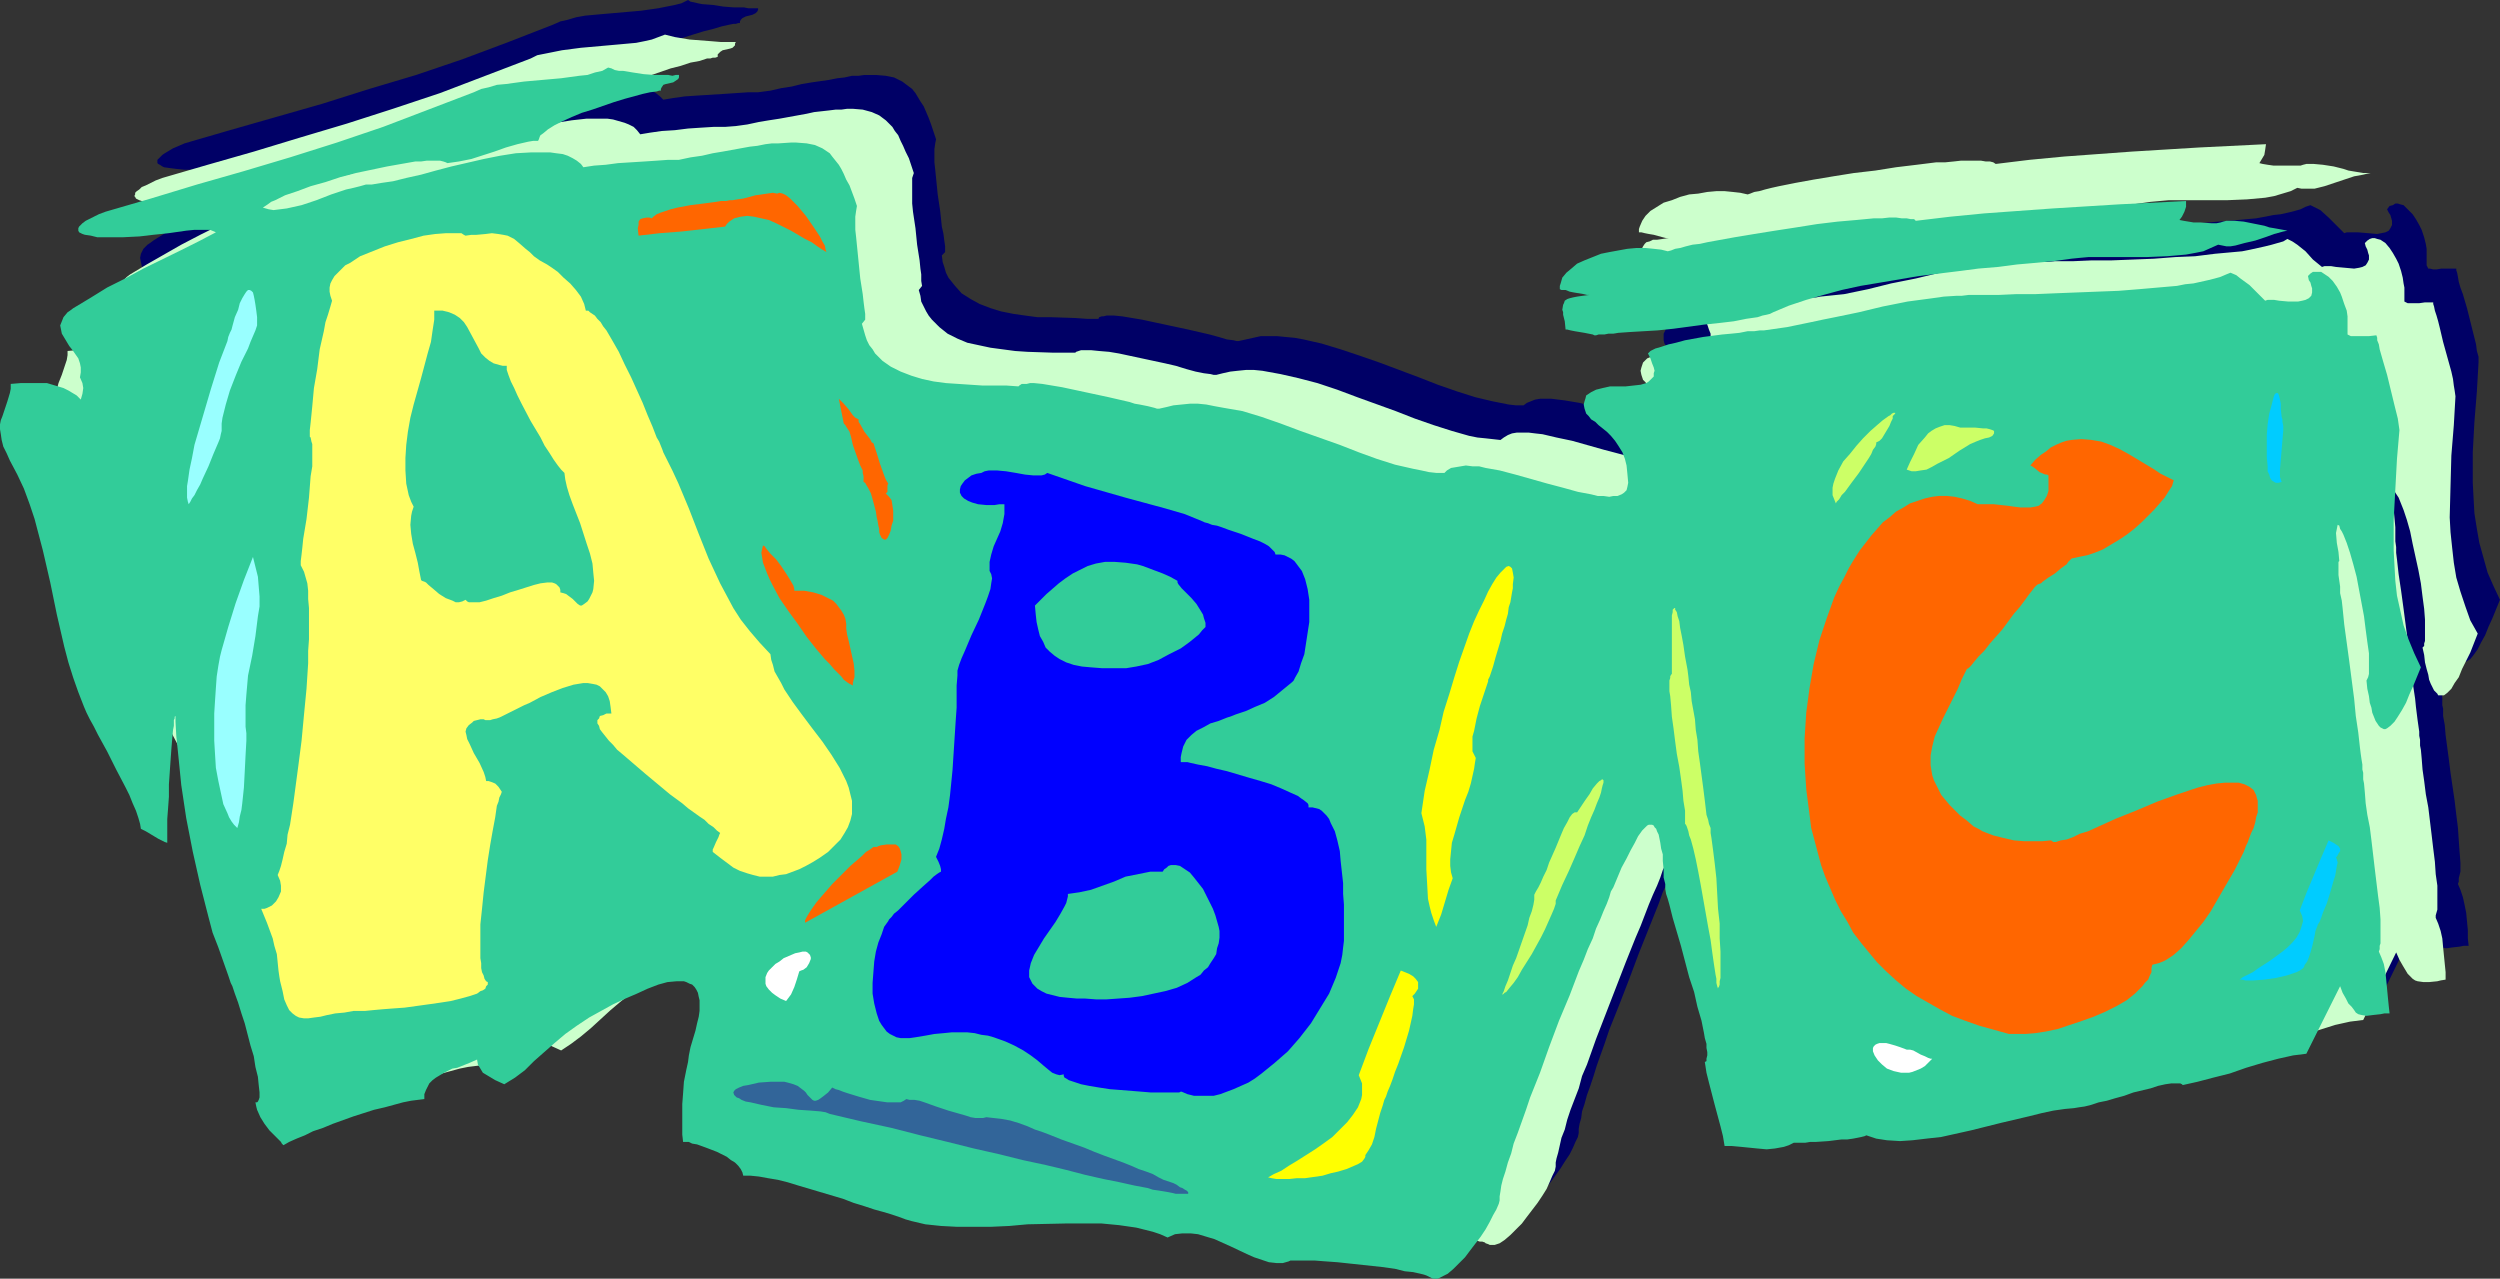
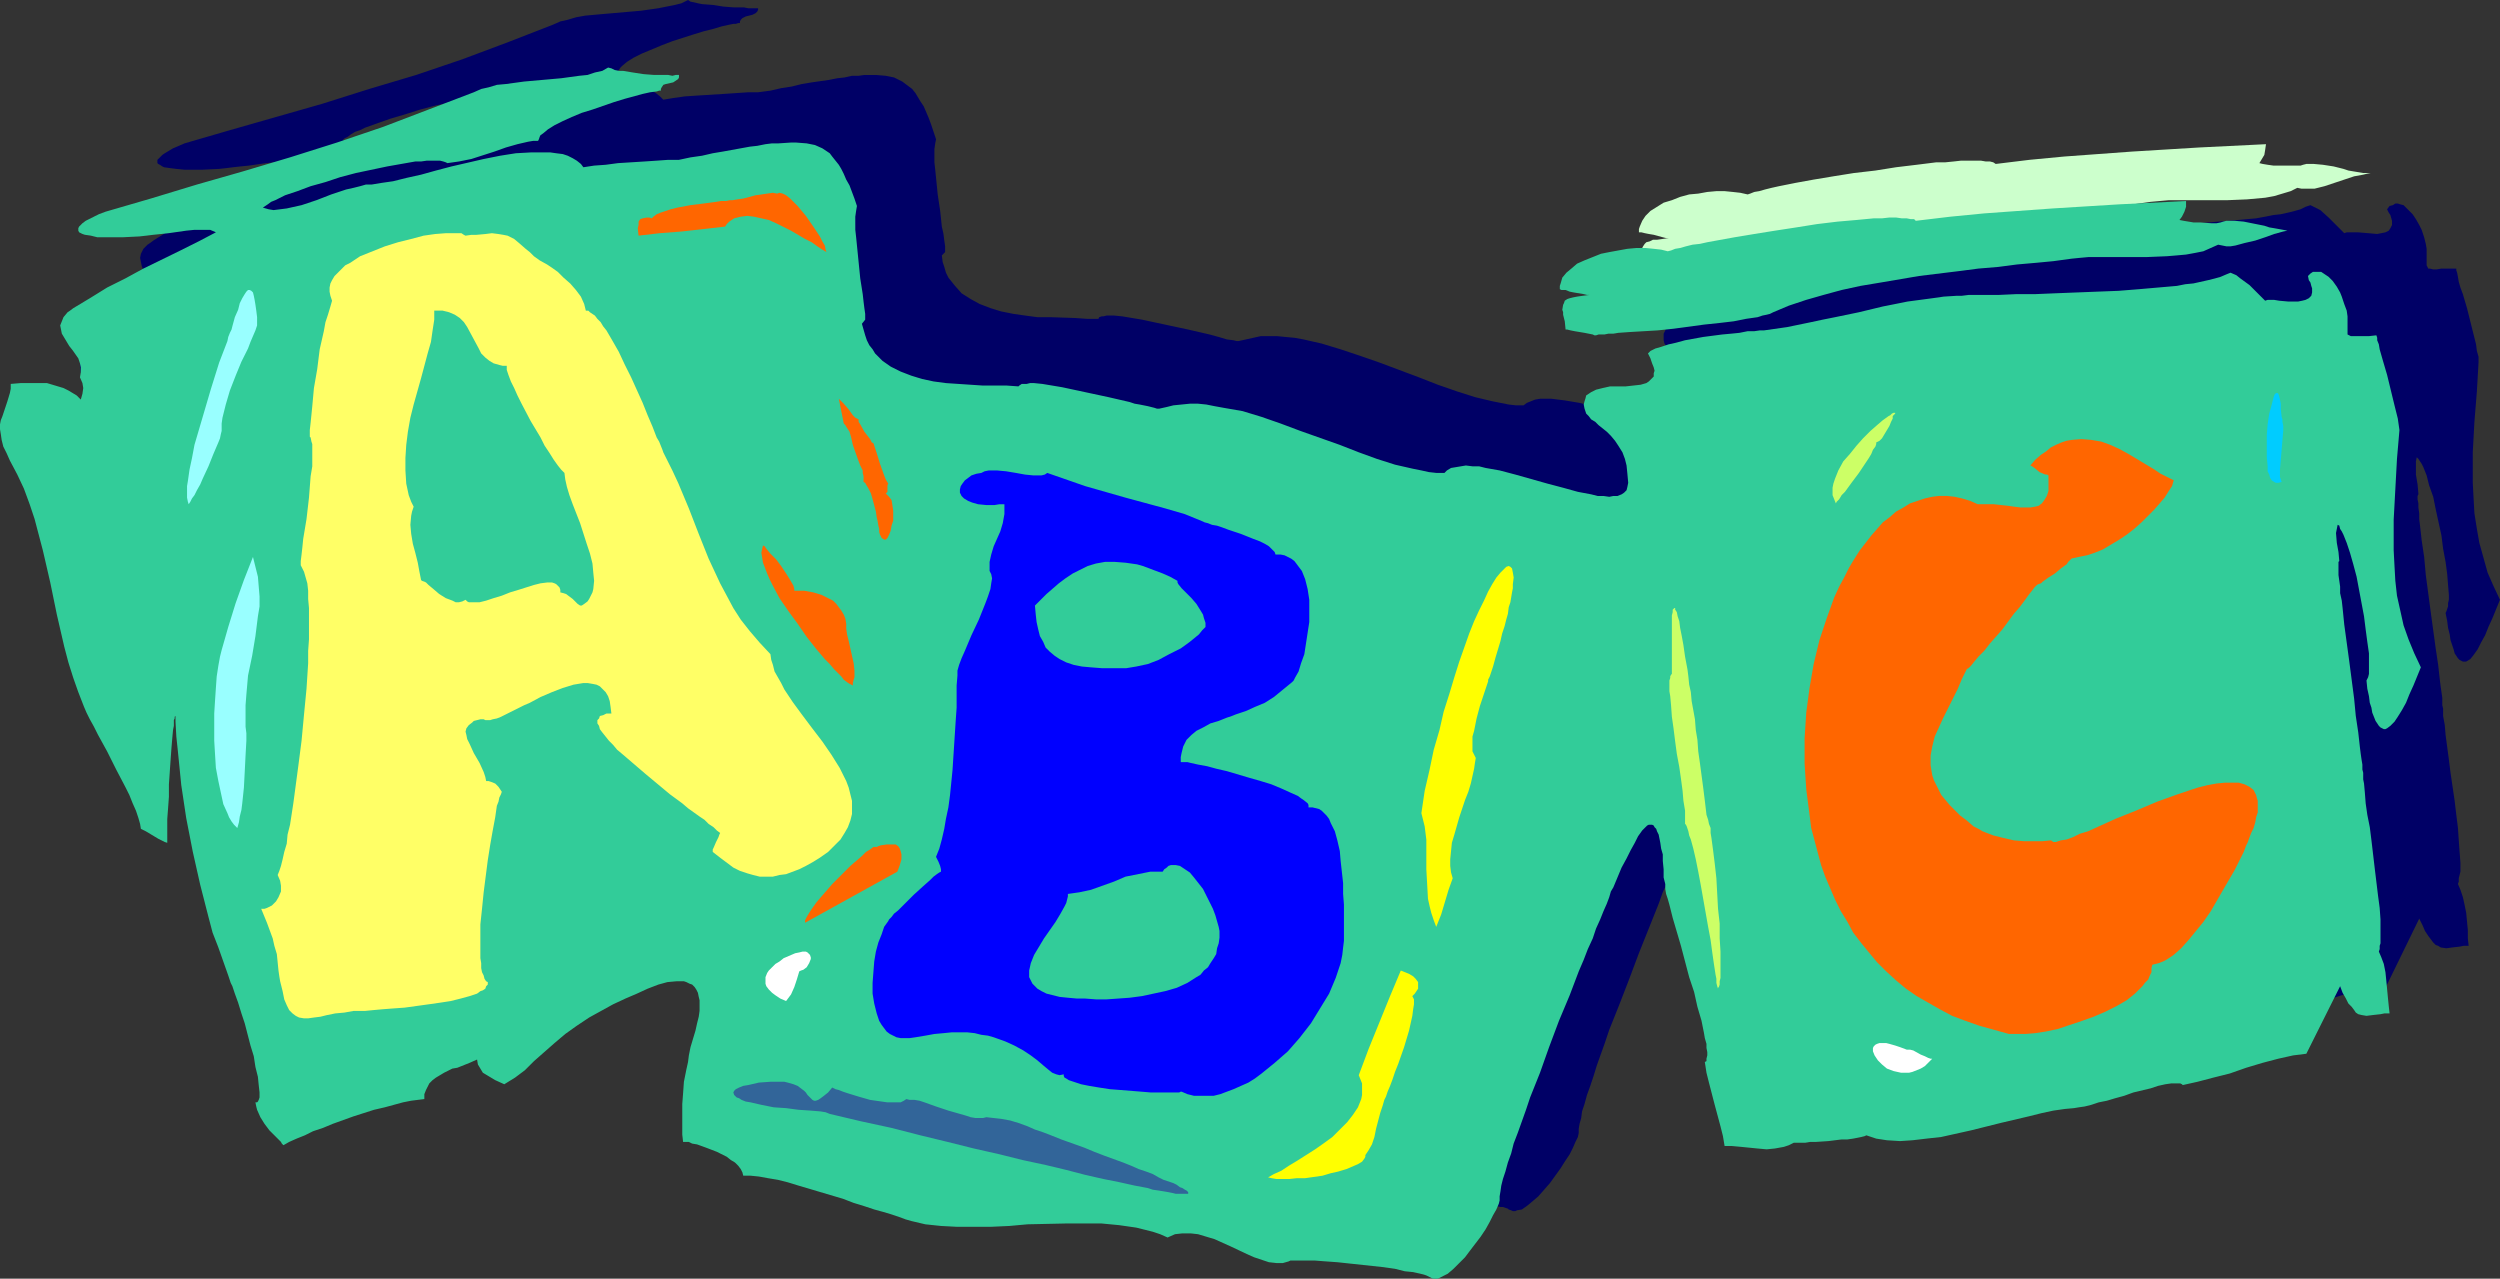
<svg xmlns="http://www.w3.org/2000/svg" xmlns:ns1="http://sodipodi.sourceforge.net/DTD/sodipodi-0.dtd" xmlns:ns2="http://www.inkscape.org/namespaces/inkscape" version="1.0" width="129.724mm" height="66.35mm" id="svg28" ns1:docname="ABC.wmf">
  <rect width="100%" height="100%" fill="#333333" stroke="none" />
  <ns1:namedview id="namedview28" pagecolor="#ffffff" bordercolor="#000000" borderopacity="0.25" ns2:showpageshadow="2" ns2:pageopacity="0.0" ns2:pagecheckerboard="0" ns2:deskcolor="#d1d1d1" ns2:document-units="mm" />
  <defs id="defs1">
    <pattern id="WMFhbasepattern" patternUnits="userSpaceOnUse" width="6" height="6" x="0" y="0" />
  </defs>
  <path style="fill:#000066;fill-opacity:1;fill-rule:evenodd;stroke:none" d="m 148.672,18.097 h -1.939 l -2.424,0.162 -2.424,0.162 -5.171,0.323 -2.424,0.162 -2.262,0.323 -1.939,0.323 -0.646,-0.646 -0.808,-0.646 -0.808,-0.485 -0.97,-0.485 -0.97,-0.323 -1.131,-0.162 -1.293,-0.162 -1.131,-0.162 -2.747,0.162 -2.909,0.162 -3.07,0.485 -3.07,0.646 -6.302,1.616 -3.232,0.646 -2.909,0.808 -2.747,0.646 -2.586,0.646 -1.131,0.162 -1.131,0.323 h -1.131 l -0.808,0.162 -1.131,0.162 -1.293,0.162 -1.293,0.323 -1.293,0.485 -1.454,0.323 -1.454,0.646 -3.07,0.969 -2.909,0.969 -1.454,0.323 -1.293,0.323 -1.293,0.162 h -1.293 -1.131 l -0.97,-0.323 0.323,-0.323 0.646,-0.323 0.646,-0.485 0.808,-0.485 0.97,-0.323 0.97,-0.485 2.262,-0.808 2.747,-0.969 2.747,-0.808 3.07,-0.969 3.07,-0.808 3.07,-0.646 3.07,-0.646 2.747,-0.485 2.586,-0.485 h 1.293 l 0.97,-0.162 h 0.97 0.97 0.808 0.485 l 0.485,0.162 0.485,0.323 2.101,-0.323 2.424,-0.485 4.686,-1.454 2.262,-0.808 2.262,-0.646 2.101,-0.485 0.97,-0.162 h 0.97 v -0.485 l 0.162,-0.162 0.323,-0.485 0.323,-0.323 0.97,-0.808 1.293,-0.808 1.616,-0.808 1.939,-0.808 1.939,-0.808 2.101,-0.808 4.04,-1.293 2.101,-0.646 1.939,-0.485 1.616,-0.485 1.454,-0.323 0.808,-0.162 h 0.485 l 0.485,-0.162 h 0.323 V 4.201 l 0.162,-0.323 0.323,-0.323 0.646,-0.323 1.293,-0.323 0.646,-0.323 0.323,-0.323 0.162,-0.323 V 1.616 h -1.939 l -0.808,-0.162 h -1.939 l -2.101,-0.162 -2.101,-0.323 -2.101,-0.162 -0.808,-0.162 -0.646,-0.162 -0.808,-0.162 L 134.936,0 l -1.293,0.646 -1.293,0.323 -1.616,0.323 -1.616,0.323 -3.394,0.485 -7.434,0.646 -3.555,0.323 -1.778,0.323 -1.616,0.485 -1.454,0.323 -1.454,0.646 -8.726,3.393 -9.05,3.393 -9.05,3.07 -9.211,2.747 -9.211,2.908 -18.099,5.171 -8.888,2.585 -1.131,0.485 -1.131,0.485 -0.808,0.485 -0.808,0.485 -0.485,0.323 -0.485,0.485 -0.323,0.323 -0.162,0.162 v 0.323 0.323 l 0.162,0.162 0.323,0.162 0.485,0.323 0.323,0.162 1.131,0.162 1.293,0.162 1.616,0.162 h 3.394 l 3.394,-0.162 1.454,-0.162 1.293,-0.162 1.454,-0.162 1.616,-0.162 3.394,-0.485 1.616,-0.162 1.616,-0.162 1.293,0.162 0.646,0.162 0.646,0.323 -3.555,1.777 -3.555,1.777 -7.272,3.555 -3.555,1.777 -3.555,2.101 -3.394,1.939 -3.07,1.939 -0.646,0.485 -0.485,0.323 -0.808,0.808 -0.485,0.969 -0.162,0.808 0.162,0.808 0.162,0.808 0.323,0.808 0.646,0.808 0.485,0.808 0.646,0.808 0.97,1.777 0.323,0.808 0.323,0.969 v 0.808 l -0.162,0.969 0.323,1.131 0.162,0.969 v 1.131 l -0.323,1.131 -0.97,-0.808 -0.808,-0.646 -0.808,-0.485 -0.808,-0.323 -1.616,-0.646 -1.778,-0.323 h -1.616 -3.555 l -1.939,0.162 v 0.969 0.808 l -0.485,1.616 -1.131,2.908 -0.162,0.808 -0.162,0.969 v 0.808 0.969 l 0.162,1.131 0.485,1.293 0.646,1.293 0.646,1.454 1.454,2.747 1.131,2.908 1.131,2.747 0.97,3.07 0.808,3.07 0.808,3.07 1.454,6.302 1.293,6.302 1.454,6.302 0.808,3.07 0.97,2.908 0.97,3.07 1.131,2.747 0.485,1.131 0.646,1.293 0.808,1.454 0.808,1.616 1.778,3.232 1.939,3.555 1.778,3.393 0.808,1.616 0.646,1.616 0.485,1.454 0.646,1.454 0.162,1.131 0.162,1.131 h 0.323 l 0.646,0.323 1.616,0.969 0.808,0.485 0.808,0.323 0.646,0.323 h 0.323 v -2.585 -1.939 l 0.162,-2.101 0.162,-2.262 0.162,-2.424 0.323,-4.847 0.162,-2.101 v -1.939 l 0.323,-1.777 v -1.454 l 0.162,-0.485 v -0.323 l 0.162,-0.323 v -0.162 0 l 0.162,0.323 v 0.323 0.485 l 0.162,2.908 0.323,3.07 0.646,6.463 0.97,6.463 1.131,6.463 1.454,6.625 1.616,6.302 0.97,3.07 0.97,2.908 0.97,2.908 1.131,2.747 0.162,0.323 0.162,0.485 0.162,0.485 0.323,0.646 0.485,1.616 0.485,1.777 0.646,1.939 0.646,2.101 1.293,4.201 0.485,2.101 0.485,2.101 0.323,1.939 0.323,1.616 0.162,1.454 v 0.485 l -0.162,0.485 v 0.485 l -0.162,0.323 -0.162,0.162 h -0.323 v 0.808 l 0.323,0.646 0.646,1.454 0.808,1.293 0.97,1.293 0.97,1.131 0.808,0.808 0.323,0.323 0.323,0.323 0.162,0.323 v 0 l 1.293,-0.485 1.293,-0.808 1.616,-0.646 1.778,-0.808 1.939,-0.646 1.939,-0.808 4.04,-1.454 4.04,-1.293 1.939,-0.485 1.939,-0.646 1.778,-0.323 1.454,-0.323 1.454,-0.323 h 1.131 l 0.162,-0.969 0.162,-0.808 0.323,-0.646 0.485,-0.646 0.646,-0.646 0.646,-0.485 1.454,-0.969 1.778,-0.646 1.616,-0.646 1.778,-0.646 1.454,-0.646 0.162,0.969 0.323,0.969 0.646,0.646 0.646,0.485 1.778,0.969 1.616,0.646 2.101,-1.293 1.939,-1.454 1.939,-1.616 3.878,-3.555 2.101,-1.616 2.262,-1.777 2.424,-1.616 4.848,-2.585 2.262,-1.131 2.262,-1.131 2.101,-0.808 2.101,-0.646 1.939,-0.485 1.616,-0.323 h 0.808 0.646 l 0.646,0.162 0.485,0.323 0.646,0.323 0.485,0.323 0.323,0.485 0.162,0.646 0.323,0.646 0.162,0.969 v 0.808 l -0.162,1.131 -0.162,1.131 -0.162,1.293 -0.485,1.454 -0.485,1.616 -0.323,1.616 -0.323,1.616 -0.323,1.293 -0.323,1.454 -0.323,2.424 -0.323,2.262 -0.162,2.101 v 4.686 1.293 l 0.162,1.454 h 0.485 l 0.646,0.162 0.808,0.162 0.808,0.162 1.939,0.646 1.939,0.808 1.939,0.969 0.97,0.485 0.646,0.646 0.646,0.646 0.485,0.646 0.485,0.646 v 0.646 h 1.454 l 1.616,0.162 1.778,0.323 1.939,0.323 2.101,0.485 1.939,0.646 4.363,1.293 4.363,1.454 4.202,1.293 1.939,0.646 1.778,0.485 1.616,0.646 1.454,0.323 1.293,0.485 1.293,0.323 2.747,0.646 2.909,0.323 3.232,0.162 h 3.232 3.394 l 3.555,-0.162 3.717,-0.162 7.272,-0.323 h 3.555 l 3.555,0.162 3.555,0.162 3.394,0.485 3.07,0.808 1.454,0.485 1.454,0.646 1.616,-0.646 1.454,-0.323 h 1.454 l 1.616,0.323 1.616,0.485 1.616,0.485 6.141,2.747 1.616,0.808 1.454,0.485 1.454,0.323 1.293,0.323 1.293,-0.162 1.293,-0.162 0.323,-0.162 0.97,-0.162 h 0.646 l 1.454,0.162 h 1.778 l 2.101,0.162 2.101,0.162 4.686,0.485 4.525,0.646 2.101,0.162 1.939,0.323 1.778,0.485 1.454,0.323 h 0.485 l 0.485,0.162 0.485,0.162 0.162,0.162 0.485,0.162 0.323,0.162 h 0.485 l 0.323,-0.162 0.97,-0.162 1.131,-0.808 0.97,-0.808 1.131,-0.969 1.131,-1.293 1.131,-1.293 2.101,-2.908 0.808,-1.293 0.97,-1.454 0.646,-1.293 0.485,-1.131 0.485,-0.969 0.162,-0.808 v -0.808 l 0.162,-0.969 0.323,-1.131 0.162,-1.293 0.485,-1.454 0.485,-1.777 0.646,-1.777 0.646,-1.939 0.646,-2.101 0.808,-2.262 0.808,-2.262 0.808,-2.424 1.939,-4.847 1.939,-5.009 1.939,-5.171 1.939,-4.847 1.939,-4.847 0.808,-2.262 0.97,-2.101 0.808,-2.101 0.808,-1.939 0.646,-1.777 0.808,-1.616 0.485,-1.454 0.485,-1.293 0.485,-1.131 0.323,-0.808 1.778,-3.878 0.808,-1.777 0.808,-1.616 0.808,-1.616 0.808,-1.131 0.808,-1.131 0.646,-0.646 0.323,-0.323 0.323,-0.162 h 0.323 0.323 l 0.162,0.162 0.323,0.323 0.323,0.323 0.162,0.485 0.162,0.646 0.162,0.808 0.323,0.969 0.162,0.969 0.162,1.131 0.162,1.454 v 1.454 l 0.162,1.616 v 0.646 l 0.162,0.808 0.162,0.808 0.162,0.969 0.485,2.101 0.646,2.585 0.808,2.585 0.808,2.908 0.808,3.07 0.485,1.454 0.485,1.616 0.808,2.908 0.808,2.908 0.646,2.585 0.646,2.585 0.323,1.939 0.162,0.969 v 0.808 0.646 0.646 l -0.162,0.323 -0.162,0.323 0.323,1.939 0.323,2.101 1.131,4.201 1.293,4.363 0.323,1.939 0.323,1.939 h 1.616 l 1.616,0.162 3.232,0.323 1.778,0.162 1.778,-0.162 1.778,-0.323 0.808,-0.323 0.97,-0.485 h 0.162 0.485 0.808 0.808 0.97 l 1.131,-0.162 2.424,-0.162 2.586,-0.323 1.131,-0.162 h 1.131 l 0.97,-0.162 0.808,-0.162 0.485,-0.162 h 0.323 l 0.97,0.323 0.97,0.162 2.262,0.323 2.424,0.162 2.586,-0.162 2.586,-0.323 2.909,-0.323 5.818,-1.293 5.818,-1.454 2.747,-0.646 2.747,-0.646 2.586,-0.646 2.424,-0.485 2.101,-0.323 1.939,-0.162 0.808,-0.162 1.131,-0.162 1.454,-0.323 1.454,-0.485 1.616,-0.323 1.616,-0.485 1.616,-0.646 1.778,-0.485 3.394,-0.808 1.616,-0.485 1.293,-0.162 1.293,-0.323 h 0.97 0.808 l 0.323,0.162 0.162,0.162 1.454,-0.323 1.293,-0.323 3.07,-0.646 1.616,-0.485 1.616,-0.646 3.394,-0.969 3.07,-0.969 3.232,-0.808 1.454,-0.485 1.293,-0.162 1.454,-0.162 1.293,-0.162 6.464,-13.25 0.646,1.293 0.485,1.131 0.646,0.969 0.485,0.646 0.485,0.646 0.485,0.485 0.485,0.162 0.485,0.323 1.131,0.162 1.131,-0.162 1.454,-0.162 0.808,-0.162 h 0.97 l -0.162,-1.454 v -1.616 l -0.323,-3.393 -0.323,-1.616 -0.323,-1.454 -0.485,-1.454 -0.485,-1.131 0.162,-0.485 v -0.646 l 0.162,-0.646 0.162,-0.646 v -1.777 l -0.162,-2.101 -0.162,-2.262 -0.162,-2.424 -0.323,-2.585 -0.323,-2.747 -0.808,-5.494 -0.323,-2.585 -0.323,-2.424 -0.323,-2.424 -0.162,-1.939 -0.323,-1.777 v -0.808 -0.646 l -0.162,-0.646 v -0.646 -0.808 l -0.162,-1.131 -0.162,-1.131 -0.162,-1.293 -0.162,-1.454 -0.162,-1.454 -0.485,-3.232 -0.485,-3.555 -0.485,-3.555 -0.97,-7.271 -0.323,-3.555 -0.485,-3.232 -0.162,-1.454 -0.162,-1.454 -0.162,-1.293 v -1.131 l -0.162,-1.131 v -0.808 l -0.162,-0.808 v -0.646 l 0.162,-0.323 v -0.162 l -0.162,-1.777 -0.162,-0.969 -0.162,-0.969 v -1.777 -0.808 l 0.162,-0.808 0.323,0.323 0.323,0.485 0.323,0.485 0.323,0.646 0.646,1.616 0.485,1.939 0.808,2.262 0.485,2.424 1.131,5.171 0.323,2.585 0.485,2.585 0.323,2.424 0.162,2.101 0.162,1.939 v 0.969 l -0.162,0.646 v 0.646 l -0.162,0.485 -0.162,0.485 -0.162,0.323 0.323,1.616 0.162,1.293 0.323,1.293 0.162,1.131 0.323,0.969 0.323,0.969 0.162,0.646 0.323,0.485 0.323,0.485 0.323,0.323 0.323,0.162 0.323,0.162 h 0.323 0.323 l 0.808,-0.485 0.646,-0.808 0.808,-1.131 0.646,-1.293 0.808,-1.454 0.646,-1.616 0.808,-1.777 1.454,-3.555 -1.293,-2.747 -1.131,-2.585 -0.808,-2.908 -0.808,-2.908 -0.485,-2.747 -0.485,-3.07 -0.162,-2.908 -0.162,-3.07 v -5.978 l 0.323,-5.978 0.485,-5.978 0.323,-5.655 v -1.131 l -0.323,-1.131 -0.162,-1.293 -0.323,-1.293 -1.454,-5.817 -0.808,-2.747 -0.485,-1.293 -0.323,-1.131 -0.162,-0.969 -0.162,-0.808 -0.162,-0.485 v -0.323 h -1.616 -1.293 l -0.97,0.162 h -0.646 l -0.646,-0.162 h -0.323 l -0.162,-0.323 -0.162,-0.323 v -2.262 -0.969 l -0.162,-0.969 -0.323,-1.293 -0.485,-1.454 -0.485,-0.969 -0.646,-1.131 -0.646,-0.969 -0.97,-0.969 -0.808,-0.808 -0.646,-0.162 -0.485,-0.162 h -0.485 l -0.485,0.323 -0.646,0.162 -0.485,0.646 0.323,0.646 0.323,0.485 0.323,1.131 v 0.808 l -0.323,0.646 -0.323,0.485 -0.646,0.323 -0.808,0.162 -0.808,0.162 -1.778,-0.162 -1.939,-0.162 h -0.808 -1.454 l -0.485,0.162 -1.616,-1.616 -1.454,-1.454 -1.616,-1.454 -0.97,-0.485 -0.97,-0.485 -0.97,0.323 -0.97,0.485 -1.131,0.323 -1.293,0.323 -1.454,0.323 -1.454,0.162 -1.616,0.323 -1.778,0.323 -3.555,0.323 -3.878,0.323 -4.04,0.323 -4.04,0.162 -8.242,0.323 -3.878,0.162 h -3.878 -3.394 l -1.616,0.162 h -1.616 -1.454 l -1.293,0.162 h -1.131 -1.131 l -4.848,0.485 -4.848,0.646 -4.686,0.969 -4.686,0.969 -4.848,1.131 -2.262,0.646 -2.424,0.485 -4.525,0.808 -4.686,0.646 h -0.808 l -1.131,0.162 -1.293,0.162 -1.454,0.162 -1.616,0.162 -1.778,0.162 -3.878,0.485 -3.555,0.808 -1.616,0.323 -1.616,0.323 -1.293,0.485 -1.293,0.323 -0.808,0.485 -0.646,0.485 0.485,0.969 0.485,0.969 0.162,0.646 0.162,0.808 v 0.485 l -0.162,0.485 -0.162,0.485 -0.323,0.323 -0.485,0.323 -0.485,0.323 -1.131,0.323 -1.293,0.162 -1.454,0.162 h -1.616 l -1.454,0.162 h -1.454 l -1.293,0.323 -1.131,0.646 -0.485,0.323 -0.323,0.323 -0.162,0.485 -0.323,0.646 v 0.646 0.646 l 0.162,0.646 0.323,0.485 0.485,0.485 0.485,0.485 0.646,0.646 0.808,0.646 1.616,1.454 0.808,0.808 0.808,0.808 0.646,1.131 0.646,1.131 0.485,1.293 0.485,1.454 0.162,1.454 v 1.777 0.808 l -0.323,0.646 -0.323,0.485 -0.485,0.323 -0.808,0.323 -0.808,0.162 h -0.97 l -0.97,-0.162 h -1.131 l -1.293,-0.323 -2.747,-0.485 -2.909,-0.808 -3.07,-0.808 -6.141,-1.777 -3.07,-0.808 -2.909,-0.485 -1.293,-0.162 -1.293,-0.162 h -1.131 -1.131 l -0.97,0.162 -0.808,0.323 -0.808,0.323 -0.646,0.485 h -1.454 l -1.454,-0.162 -1.616,-0.323 -1.616,-0.323 -3.394,-0.808 -3.555,-1.131 -3.717,-1.293 -3.717,-1.454 -7.757,-2.908 -3.717,-1.293 -3.878,-1.293 -3.717,-1.131 -3.555,-0.808 -1.778,-0.323 -1.778,-0.162 -1.616,-0.162 h -1.616 -1.616 l -1.454,0.323 -1.454,0.323 -1.454,0.323 h -0.323 l -0.646,-0.162 -1.293,-0.162 -1.616,-0.485 -1.778,-0.485 -2.101,-0.485 -2.101,-0.485 -4.525,-0.969 -2.262,-0.485 -2.262,-0.485 -1.939,-0.323 -1.939,-0.323 -1.616,-0.162 h -0.808 -0.646 l -0.646,0.162 h -0.323 l -0.485,0.162 -0.162,0.323 h -2.262 l -2.262,-0.162 -4.848,-0.162 h -2.586 l -2.424,-0.323 -2.262,-0.323 -2.424,-0.485 -2.101,-0.646 -2.101,-0.808 -1.778,-0.969 -1.778,-1.131 -1.293,-1.454 -0.646,-0.808 -0.646,-0.808 -0.485,-0.969 -0.323,-1.131 -0.323,-0.969 -0.162,-1.293 0.646,-0.646 v -1.131 l -0.162,-1.131 -0.162,-1.293 -0.323,-1.454 -0.323,-3.07 -0.485,-3.232 -0.323,-3.232 -0.162,-1.616 -0.162,-1.454 v -2.585 l 0.162,-1.131 0.162,-0.808 -0.485,-1.454 -0.485,-1.454 -0.485,-1.293 -0.485,-1.131 -0.485,-1.131 -0.646,-0.969 -0.485,-0.808 -0.485,-0.808 -0.646,-0.808 -0.646,-0.485 -1.293,-0.969 -1.616,-0.808 -1.616,-0.323 -1.939,-0.162 h -1.131 -1.131 l -1.131,0.162 h -1.293 l -1.454,0.323 -1.454,0.162 -1.616,0.323 -3.394,0.485 -1.939,0.323 -1.939,0.485 -2.101,0.323 -2.101,0.485 z" id="path1" />
  <path style="fill:#ccffcc;fill-opacity:1;fill-rule:evenodd;stroke:none" d="m 443.107,31.993 0.485,-0.808 0.485,-0.808 0.162,-0.969 0.162,-1.131 -13.09,0.646 -13.251,0.808 -13.251,0.969 -6.787,0.646 -6.626,0.808 -0.485,-0.323 -0.646,-0.162 h -0.808 l -0.97,-0.162 h -1.131 -1.293 -1.454 l -1.454,0.162 -1.616,0.162 h -1.778 l -3.878,0.485 -4.04,0.485 -4.04,0.646 -4.202,0.485 -4.04,0.646 -3.878,0.646 -3.555,0.646 -1.616,0.323 -1.616,0.323 -1.454,0.323 -1.293,0.323 -1.131,0.323 -0.97,0.162 -0.808,0.323 -0.485,0.162 -1.454,-0.323 -1.454,-0.162 -1.616,-0.162 h -1.616 l -1.778,0.162 -1.778,0.323 -1.778,0.162 -1.778,0.485 -1.616,0.646 -1.616,0.485 -1.293,0.808 -1.293,0.808 -0.97,0.969 -0.646,0.969 -0.485,1.131 -0.162,0.485 v 0.646 h 0.485 l 0.646,0.162 0.808,0.162 0.97,0.162 1.778,0.485 0.646,0.162 h 0.485 l -1.131,0.162 -1.131,0.162 h -0.808 l -0.646,0.323 -0.646,0.162 -0.323,0.323 -0.323,0.485 -0.162,0.323 v 0.969 l 0.162,0.969 0.162,1.293 0.162,1.616 h 0.485 l 0.646,0.162 0.808,0.162 0.97,0.162 0.97,0.162 0.808,0.323 h 0.646 l 0.485,0.162 h 0.323 l 0.323,-0.162 h 0.646 0.646 0.808 l 0.97,-0.162 0.97,-0.162 2.262,-0.162 2.586,-0.162 2.909,-0.323 2.909,-0.162 6.141,-0.646 2.909,-0.485 2.747,-0.323 2.424,-0.485 1.293,-0.162 0.97,-0.162 0.97,-0.323 0.808,-0.162 0.808,-0.323 0.485,-0.162 3.232,-1.293 3.232,-1.131 3.555,-0.969 3.555,-0.969 3.717,-0.808 3.717,-0.646 7.757,-1.293 7.757,-0.969 3.878,-0.485 3.717,-0.323 7.434,-0.808 3.555,-0.323 3.394,-0.485 1.778,-0.162 1.778,-0.162 h 3.555 7.918 l 3.878,-0.162 1.778,-0.162 1.778,-0.162 1.778,-0.323 1.616,-0.485 1.616,-0.485 1.293,-0.646 0.808,0.162 h 0.808 0.808 0.97 l 1.939,-0.485 1.939,-0.646 1.939,-0.646 1.939,-0.646 1.778,-0.323 0.646,-0.162 0.808,-0.162 h -0.808 -0.646 l -1.939,-0.323 -0.97,-0.162 -0.97,-0.323 -1.939,-0.485 -2.101,-0.323 -1.778,-0.162 h -0.808 -0.646 l -0.646,0.162 -0.485,0.162 h -4.202 -1.131 l -1.131,-0.162 -0.97,-0.162 z" id="path2" />
-   <path style="fill:#ccffcc;fill-opacity:1;fill-rule:evenodd;stroke:none" d="m 144.309,24.722 -2.101,0.162 h -2.262 l -2.586,0.162 -2.424,0.162 -2.586,0.323 -2.586,0.162 -2.262,0.323 -1.939,0.323 -0.646,-0.808 -0.646,-0.646 -0.97,-0.485 -0.808,-0.323 -1.131,-0.323 -1.131,-0.323 -1.131,-0.162 h -1.293 -2.747 l -2.909,0.323 -3.07,0.485 -3.07,0.646 -6.302,1.454 -3.07,0.808 -3.07,0.808 -2.747,0.646 -2.586,0.485 -1.131,0.323 -1.131,0.162 -0.97,0.162 h -0.97 l -1.131,0.162 -1.293,0.162 -1.293,0.323 -1.293,0.485 -2.909,0.969 -2.909,0.969 -3.07,0.969 -1.293,0.485 -1.454,0.323 -1.293,0.162 h -1.293 l -0.97,-0.162 -1.131,-0.162 0.485,-0.323 0.485,-0.485 0.646,-0.323 0.808,-0.485 0.97,-0.485 0.97,-0.323 2.424,-0.969 2.586,-0.969 2.909,-0.808 2.909,-0.808 3.07,-0.808 3.07,-0.808 3.07,-0.646 2.747,-0.485 2.747,-0.323 1.131,-0.162 1.131,-0.162 h 0.97 0.808 0.808 l 0.646,0.162 0.485,0.162 0.323,0.162 2.262,-0.323 2.262,-0.485 4.686,-1.454 2.262,-0.646 2.262,-0.646 2.101,-0.485 0.97,-0.323 h 0.97 v -0.323 l 0.162,-0.323 0.323,-0.485 0.323,-0.323 0.97,-0.808 1.454,-0.808 1.616,-0.808 1.778,-0.808 1.939,-0.808 2.101,-0.646 4.202,-1.454 1.939,-0.485 1.939,-0.646 1.778,-0.323 1.454,-0.485 h 0.646 l 0.485,-0.162 h 0.485 l 0.485,-0.162 v -0.323 -0.162 l 0.485,-0.485 0.485,-0.323 1.454,-0.323 0.485,-0.162 0.485,-0.485 V 8.564 l 0.162,-0.323 h -0.646 -0.646 -0.808 -0.808 l -1.939,-0.162 -2.101,-0.162 -2.101,-0.162 -1.939,-0.323 -0.97,-0.162 -0.646,-0.162 -0.646,-0.162 -0.646,-0.162 -1.293,0.485 -1.293,0.485 -1.454,0.323 -1.616,0.323 -3.555,0.323 -7.272,0.646 -3.717,0.485 -1.616,0.323 -1.616,0.323 -1.616,0.323 -1.293,0.646 -8.888,3.393 -8.888,3.393 -9.211,3.07 -9.05,2.908 -9.211,2.747 -9.05,2.747 -9.05,2.585 -8.888,2.585 -1.293,0.485 -0.97,0.485 -0.97,0.485 -0.808,0.323 -0.485,0.485 -0.485,0.323 -0.323,0.323 v 0.323 l -0.162,0.323 0.162,0.162 0.162,0.323 0.323,0.162 0.323,0.162 0.485,0.162 0.97,0.323 1.454,0.162 h 1.616 3.394 l 3.232,-0.162 1.454,-0.162 1.293,-0.162 1.616,-0.162 1.454,-0.162 3.394,-0.485 1.616,-0.162 h 1.616 l 1.454,0.162 1.131,0.323 -3.555,1.777 -3.555,1.777 -7.11,3.555 -3.717,1.939 -3.394,1.939 -3.394,1.939 -3.232,1.939 -0.646,0.485 -0.485,0.485 -0.808,0.808 -0.485,0.808 -0.162,0.808 0.162,0.808 0.162,0.808 0.485,0.808 0.485,0.808 1.131,1.616 0.97,1.777 0.485,0.969 0.162,0.808 v 0.969 l -0.162,0.969 0.485,0.969 0.162,0.969 -0.162,1.131 -0.323,1.131 -0.808,-0.646 -0.97,-0.646 -0.808,-0.485 -0.808,-0.485 -1.616,-0.485 -1.778,-0.323 -1.616,-0.162 h -1.778 l -1.778,0.162 -1.778,0.162 v 0.808 l -0.162,0.969 -0.485,1.454 -0.485,1.454 -0.646,1.616 -0.162,0.646 -0.162,0.969 v 0.808 1.131 l 0.323,1.131 0.323,1.131 0.646,1.454 0.646,1.454 1.454,2.585 1.293,2.908 0.97,2.908 0.97,3.07 0.97,3.07 0.646,3.07 1.454,6.302 1.454,6.302 1.454,6.302 0.808,3.07 0.808,2.908 0.97,2.908 1.293,2.747 0.485,1.293 0.646,1.131 0.646,1.616 0.97,1.454 0.808,1.616 0.97,1.777 1.778,3.393 1.778,3.393 0.808,1.777 0.646,1.454 0.646,1.616 0.323,1.293 0.323,1.131 0.162,1.131 0.485,0.162 0.646,0.323 0.646,0.323 0.808,0.485 0.808,0.485 0.808,0.485 0.646,0.162 0.323,0.162 v -2.747 l 0.162,-1.777 v -2.262 l 0.162,-2.262 0.162,-2.262 0.323,-4.847 0.162,-2.262 0.162,-1.939 0.162,-1.777 v -0.646 l 0.162,-0.646 v -0.485 -0.485 l 0.162,-0.323 v 0 h 0.162 v 0.162 0.323 0.485 l 0.162,3.07 0.323,3.07 0.646,6.302 0.97,6.625 1.131,6.463 1.454,6.463 1.616,6.302 0.97,3.07 0.97,2.908 0.97,2.908 1.131,2.747 0.162,0.323 0.162,0.485 0.162,0.646 0.323,0.485 0.485,1.616 0.485,1.777 0.808,1.939 0.485,2.101 1.293,4.201 0.485,2.262 0.485,1.939 0.323,1.939 0.323,1.777 0.162,1.293 v 0.646 l -0.162,0.485 v 0.323 l -0.162,0.323 -0.323,0.162 -0.162,0.162 v 0.646 l 0.323,0.808 0.646,1.293 0.808,1.454 0.97,1.131 0.97,1.131 0.808,0.969 0.323,0.323 0.323,0.162 0.162,0.323 v 0.162 l 1.293,-0.646 1.293,-0.646 1.616,-0.808 1.778,-0.646 1.778,-0.808 2.101,-0.646 4.04,-1.616 4.04,-1.131 2.101,-0.646 1.778,-0.485 1.778,-0.485 1.616,-0.323 1.293,-0.162 1.293,-0.162 v -0.808 l 0.162,-0.969 0.323,-0.646 0.485,-0.646 0.646,-0.485 0.646,-0.646 1.616,-0.969 1.616,-0.646 1.778,-0.646 1.616,-0.646 1.454,-0.646 0.162,1.131 0.485,0.808 0.485,0.646 0.646,0.485 1.778,0.969 1.778,0.808 1.939,-1.293 1.939,-1.454 1.939,-1.616 3.878,-3.555 2.101,-1.777 2.262,-1.777 2.586,-1.454 4.686,-2.585 2.262,-1.131 2.262,-1.131 2.262,-0.969 1.939,-0.646 1.939,-0.485 1.616,-0.323 h 0.808 l 0.646,0.162 0.646,0.162 0.646,0.162 0.485,0.323 0.485,0.485 0.323,0.485 0.323,0.485 0.162,0.808 0.162,0.808 v 0.969 0.969 l -0.323,1.293 -0.162,1.293 -0.323,1.454 -0.485,1.454 -0.485,1.777 -0.323,1.454 -0.323,1.454 -0.162,1.293 -0.485,2.424 -0.323,2.262 -0.162,2.262 v 4.524 l 0.162,1.293 v 1.454 h 0.485 l 0.646,0.162 0.808,0.162 0.808,0.162 1.939,0.646 1.939,0.808 2.101,1.131 0.808,0.485 0.646,0.646 0.808,0.485 0.485,0.646 0.323,0.646 v 0.646 h 1.454 l 1.616,0.162 1.778,0.323 1.939,0.485 2.101,0.485 2.101,0.485 8.726,2.747 4.04,1.454 1.939,0.485 1.778,0.646 1.778,0.485 1.454,0.323 1.131,0.485 1.293,0.323 2.747,0.646 2.909,0.323 3.232,0.162 3.232,0.162 3.555,-0.162 3.555,-0.162 3.555,-0.162 7.272,-0.323 h 3.717 l 3.555,0.162 3.394,0.323 3.394,0.485 3.232,0.808 1.454,0.485 1.454,0.485 1.454,-0.485 1.454,-0.323 h 1.454 l 1.616,0.323 1.616,0.323 1.616,0.646 3.07,1.293 3.232,1.454 1.454,0.646 1.454,0.485 1.454,0.485 1.454,0.162 h 1.293 l 1.131,-0.323 h 0.323 l 0.485,-0.162 h 2.586 l 1.778,0.162 h 2.101 l 2.101,0.162 4.686,0.485 4.525,0.646 2.101,0.323 1.939,0.323 1.778,0.323 1.454,0.323 0.485,0.162 h 0.485 l 0.485,0.162 0.162,0.162 0.485,0.162 0.323,0.162 h 0.485 0.485 l 0.97,-0.323 0.97,-0.646 1.131,-0.969 0.97,-0.969 1.293,-1.293 0.97,-1.293 2.101,-2.747 0.97,-1.454 0.808,-1.293 0.646,-1.454 0.485,-1.131 0.485,-0.969 0.162,-0.808 v -0.808 l 0.162,-0.808 0.323,-1.131 0.323,-1.454 0.323,-1.454 0.646,-1.616 0.485,-1.939 0.646,-1.939 0.808,-2.101 0.808,-2.101 0.646,-2.424 0.97,-2.262 1.778,-5.009 1.939,-5.009 1.939,-5.009 1.939,-5.009 1.939,-4.847 0.97,-2.262 0.808,-2.101 0.808,-2.101 0.808,-1.939 0.808,-1.777 0.646,-1.616 0.485,-1.454 0.646,-1.293 0.323,-1.131 0.485,-0.808 1.616,-3.878 0.97,-1.777 0.646,-1.616 0.808,-1.454 0.808,-1.293 0.808,-0.969 0.646,-0.808 0.323,-0.162 0.323,-0.162 0.323,-0.162 0.323,0.162 0.323,0.162 0.162,0.162 0.323,0.323 0.162,0.646 0.323,0.646 0.162,0.646 0.162,0.969 0.162,0.969 0.162,1.293 0.162,1.293 0.162,1.454 v 1.777 0.485 l 0.162,0.808 0.162,0.808 0.162,0.969 0.323,1.131 0.162,1.131 0.808,2.424 0.646,2.747 0.808,2.908 0.97,3.07 0.323,1.454 0.485,1.454 0.808,3.07 0.808,2.747 0.808,2.747 0.485,2.424 0.162,1.131 0.162,0.969 0.162,0.969 v 0.808 l 0.162,0.646 -0.162,0.485 v 0.485 l -0.323,0.323 0.323,1.939 0.485,2.101 1.131,4.201 1.131,4.201 0.485,1.939 0.162,1.939 h 1.616 l 3.232,0.485 1.778,0.162 h 1.616 l 1.778,-0.162 1.778,-0.323 0.97,-0.323 0.808,-0.323 h 1.454 l 0.808,-0.162 h 1.131 1.131 l 2.424,-0.323 2.424,-0.162 1.293,-0.162 0.97,-0.162 0.97,-0.162 0.808,-0.162 h 0.485 l 0.485,-0.162 0.808,0.323 1.131,0.323 2.101,0.323 h 2.424 2.586 l 2.747,-0.323 2.909,-0.485 2.747,-0.646 3.07,-0.485 5.818,-1.454 2.747,-0.808 2.747,-0.646 2.586,-0.485 2.262,-0.485 2.101,-0.485 1.939,-0.162 0.97,-0.162 1.131,-0.162 1.293,-0.323 1.454,-0.323 1.616,-0.485 1.616,-0.485 1.778,-0.485 1.616,-0.485 3.394,-0.969 1.616,-0.323 1.293,-0.323 1.293,-0.162 0.97,-0.162 0.808,0.162 h 0.323 l 0.162,0.162 1.454,-0.162 1.454,-0.323 3.07,-0.808 3.07,-0.969 3.394,-0.969 3.232,-0.969 3.07,-0.969 1.454,-0.323 1.454,-0.323 1.293,-0.162 1.293,-0.162 6.464,-13.25 0.646,1.454 0.646,1.131 0.485,0.808 0.485,0.808 0.485,0.485 0.485,0.485 0.485,0.323 0.485,0.162 1.131,0.162 h 1.131 l 1.616,-0.162 0.646,-0.162 0.97,-0.162 v -1.454 l -0.162,-1.616 -0.323,-3.232 -0.162,-1.777 -0.323,-1.454 -0.485,-1.454 -0.485,-1.131 v -0.485 l 0.323,-1.131 v -0.808 -1.777 -2.101 l -0.323,-2.262 -0.162,-2.424 -0.323,-2.585 -0.323,-2.747 -0.646,-5.332 -0.485,-2.585 -0.323,-2.585 -0.323,-2.262 -0.162,-2.101 -0.162,-1.777 -0.162,-0.808 v -0.646 -0.485 l -0.162,-0.808 v -0.808 l -0.162,-1.131 -0.162,-1.131 -0.162,-1.293 -0.162,-1.293 -0.162,-1.616 -0.485,-3.232 -0.323,-3.393 -0.97,-7.271 -0.485,-3.716 -0.485,-3.555 -0.485,-3.232 -0.162,-1.454 -0.162,-1.454 -0.162,-1.293 v -1.131 l -0.162,-1.131 v -0.808 -1.293 -0.323 -0.323 l -0.162,-1.777 -0.162,-1.777 -0.162,-1.777 v -0.969 l 0.323,-0.808 0.162,0.323 0.323,0.485 0.323,0.485 0.323,0.808 0.646,1.616 0.646,1.939 0.646,2.262 0.485,2.424 1.131,5.171 0.485,2.585 0.323,2.585 0.323,2.424 0.162,2.101 v 1.939 1.616 0.646 l -0.162,0.485 v 0.485 l -0.323,0.323 0.323,1.454 0.162,1.454 0.323,1.293 0.323,1.131 0.162,0.969 0.323,0.808 0.323,0.646 0.323,0.646 0.323,0.323 0.323,0.323 0.162,0.323 h 0.485 0.323 0.323 l 0.646,-0.485 0.808,-0.808 0.646,-1.131 0.808,-1.131 0.646,-1.616 0.808,-1.616 0.808,-1.616 1.454,-3.716 -1.454,-2.585 -0.97,-2.747 -0.97,-2.908 -0.808,-2.747 -0.485,-2.908 -0.323,-2.908 -0.323,-3.07 -0.162,-2.908 0.162,-6.14 0.162,-5.978 0.485,-5.978 0.323,-5.655 -0.162,-1.131 -0.162,-0.969 -0.162,-1.293 -0.323,-1.454 -1.616,-5.817 -0.646,-2.747 -0.323,-1.293 -0.323,-1.131 -0.323,-0.969 -0.162,-0.808 -0.162,-0.485 v -0.323 h -1.616 l -1.131,0.162 h -1.131 -0.646 -0.485 l -0.323,-0.162 -0.323,-0.162 v -0.323 -0.969 -0.646 -0.808 l -0.162,-0.808 -0.162,-1.131 -0.323,-1.293 -0.485,-1.454 -0.485,-0.969 -0.646,-1.131 -0.646,-0.969 -0.808,-0.969 -0.97,-0.646 -0.646,-0.162 -0.485,-0.162 h -0.485 l -0.485,0.162 -0.485,0.323 -0.485,0.485 0.162,0.646 0.323,0.646 0.162,0.646 0.162,0.485 v 0.808 l -0.323,0.646 -0.323,0.485 -0.646,0.323 -0.646,0.162 -0.97,0.162 -1.778,-0.162 -1.778,-0.162 -0.97,-0.162 h -1.293 l -0.485,0.162 -1.778,-1.454 -1.454,-1.616 -1.616,-1.293 -0.97,-0.646 -0.97,-0.485 -0.808,0.485 -1.131,0.323 -1.131,0.323 -1.293,0.323 -1.454,0.323 -1.454,0.323 -1.616,0.323 -1.778,0.162 -3.555,0.323 -3.878,0.485 -3.878,0.162 -4.202,0.323 -8.242,0.323 h -3.878 l -3.717,0.162 h -3.555 l -1.616,0.162 h -1.454 -1.454 -1.293 -1.293 l -0.97,0.162 h -2.586 l -2.262,0.323 -4.848,0.808 -4.848,0.808 -4.686,1.131 -4.848,0.969 -4.525,1.131 -4.686,0.969 -4.686,0.485 -0.808,0.162 h -0.97 l -1.454,0.162 -1.454,0.162 -1.616,0.162 -1.778,0.162 -3.717,0.646 -3.717,0.646 -1.616,0.323 -1.616,0.323 -1.293,0.485 -1.131,0.485 -0.97,0.323 -0.485,0.485 0.485,0.969 0.323,0.969 0.323,0.808 v 0.646 0.646 0.485 l -0.323,0.485 -0.323,0.323 -0.485,0.323 -0.485,0.162 -0.97,0.323 -1.454,0.162 -1.454,0.162 -1.454,0.162 h -1.616 l -1.454,0.162 -1.293,0.323 -1.131,0.485 -0.323,0.323 -0.485,0.485 -0.162,0.485 -0.162,0.485 -0.162,0.646 0.162,0.808 0.162,0.485 0.162,0.485 0.485,0.485 0.485,0.646 0.808,0.485 0.646,0.646 1.616,1.454 0.808,0.808 0.808,0.969 0.646,0.969 0.646,1.131 0.646,1.293 0.323,1.454 0.162,1.616 0.162,1.777 -0.162,0.808 -0.162,0.485 -0.485,0.485 -0.485,0.485 -0.808,0.162 -0.808,0.162 h -0.808 -1.131 l -1.131,-0.162 -1.293,-0.162 -2.586,-0.646 -2.909,-0.808 -3.07,-0.808 -6.302,-1.777 -3.07,-0.646 -2.747,-0.646 -1.454,-0.162 -1.293,-0.162 h -1.131 -1.131 l -0.97,0.162 -0.808,0.323 -0.808,0.485 -0.646,0.485 -1.454,-0.162 -1.454,-0.162 -1.616,-0.162 -1.616,-0.323 -3.394,-0.969 -3.555,-1.131 -3.717,-1.293 -3.717,-1.454 -7.595,-2.747 -3.878,-1.454 -3.878,-1.293 -3.717,-0.969 -3.555,-0.808 -1.778,-0.323 -1.778,-0.323 -1.616,-0.162 h -1.616 l -1.616,0.162 -1.454,0.162 -1.454,0.323 -1.293,0.323 h -0.485 l -0.646,-0.162 -1.293,-0.162 -1.616,-0.323 -1.778,-0.485 -2.101,-0.646 -2.101,-0.485 -4.525,-0.969 -2.262,-0.485 -2.262,-0.485 -1.939,-0.323 -1.939,-0.162 -1.616,-0.162 h -1.454 -0.485 l -0.485,0.162 -0.485,0.162 -0.162,0.162 h -2.262 -2.262 l -4.848,-0.162 -2.424,-0.162 -2.424,-0.323 -2.424,-0.323 -2.262,-0.485 -2.262,-0.485 -1.939,-0.808 -1.939,-0.969 -1.616,-1.293 -1.454,-1.454 -0.646,-0.808 -0.485,-0.808 -0.485,-0.969 -0.485,-0.969 -0.162,-1.131 -0.323,-1.131 0.646,-0.808 -0.162,-0.969 v -1.293 l -0.162,-1.131 -0.162,-1.616 -0.485,-3.07 -0.323,-3.232 -0.485,-3.232 -0.162,-1.616 v -1.454 -2.585 -0.969 l 0.323,-0.969 -0.485,-1.454 -0.485,-1.454 -0.646,-1.293 -0.485,-1.131 -0.485,-0.969 -0.485,-1.131 -0.646,-0.808 -0.485,-0.808 -0.646,-0.646 -0.646,-0.646 -1.293,-0.969 -1.454,-0.646 -1.778,-0.485 -1.939,-0.162 h -1.131 l -1.131,0.162 h -1.131 l -1.293,0.162 -1.454,0.162 -1.454,0.162 -1.454,0.323 -3.555,0.646 -1.778,0.323 -2.101,0.323 -1.939,0.323 -2.262,0.485 z" id="path3" />
  <path style="fill:#32cc99;fill-opacity:1;fill-rule:evenodd;stroke:none" d="m 133.158,31.347 h -2.101 l -2.262,0.162 -2.424,0.162 -5.171,0.323 -2.424,0.323 -2.262,0.162 -2.101,0.323 -0.485,-0.646 -0.808,-0.646 -0.808,-0.485 -0.97,-0.485 -0.97,-0.323 -1.293,-0.162 -1.131,-0.162 h -1.293 -2.586 l -2.909,0.162 -3.07,0.485 -3.232,0.646 -6.302,1.454 -3.07,0.808 -2.909,0.808 -2.909,0.646 -2.586,0.646 -1.131,0.162 -1.131,0.162 -0.97,0.162 -0.97,0.162 h -1.131 l -1.131,0.323 -1.293,0.323 -1.454,0.323 -2.909,0.969 -2.909,1.131 -2.909,0.969 -1.454,0.323 -1.454,0.323 -1.293,0.162 -1.293,0.162 -0.97,-0.162 -1.131,-0.323 0.485,-0.323 0.485,-0.323 0.646,-0.485 0.808,-0.323 0.97,-0.485 0.97,-0.485 2.424,-0.808 2.586,-0.969 2.909,-0.808 2.909,-0.969 3.07,-0.808 3.07,-0.646 3.07,-0.646 2.747,-0.485 2.747,-0.485 h 1.131 l 1.131,-0.162 h 0.97 0.808 0.808 l 0.646,0.162 0.485,0.162 0.323,0.162 2.262,-0.323 2.424,-0.485 4.525,-1.454 2.262,-0.808 2.262,-0.646 2.101,-0.485 0.97,-0.162 h 0.97 l 0.162,-0.323 0.162,-0.485 0.162,-0.323 0.485,-0.323 0.97,-0.808 1.293,-0.808 1.616,-0.808 1.778,-0.808 1.939,-0.808 2.101,-0.646 4.202,-1.454 2.101,-0.646 1.778,-0.485 1.778,-0.485 1.454,-0.323 1.293,-0.162 0.485,-0.162 h 0.323 v -0.323 l 0.162,-0.323 0.323,-0.485 0.485,-0.162 1.454,-0.323 0.485,-0.323 0.485,-0.323 0.162,-0.323 v -0.485 h -0.646 l -0.646,0.162 -0.808,-0.162 h -0.808 -1.939 l -2.101,-0.162 -2.101,-0.323 -1.939,-0.323 h -0.808 l -0.808,-0.162 -0.646,-0.323 -0.646,-0.162 -1.131,0.646 -1.454,0.323 -1.454,0.485 -1.616,0.162 -3.555,0.485 -7.272,0.646 -3.555,0.485 -1.778,0.162 -1.616,0.485 -1.454,0.323 -1.454,0.646 -8.888,3.393 -8.888,3.393 -9.05,3.07 -9.211,2.908 -9.211,2.747 -9.05,2.585 -9.05,2.747 -8.888,2.585 -1.293,0.485 -0.97,0.485 -0.97,0.485 -0.646,0.323 -0.646,0.485 -0.323,0.323 -0.323,0.323 -0.162,0.323 v 0.323 0.162 l 0.162,0.323 0.323,0.162 0.323,0.162 0.485,0.162 1.131,0.162 1.293,0.323 h 1.616 3.394 l 3.232,-0.162 1.454,-0.162 1.293,-0.162 1.616,-0.162 1.454,-0.162 3.394,-0.485 1.616,-0.162 h 1.616 1.454 l 1.131,0.485 -3.394,1.777 -3.555,1.777 -7.272,3.555 -3.555,1.939 -3.555,1.777 -3.394,2.101 -3.232,1.939 -0.646,0.485 -0.485,0.323 -0.808,0.969 -0.323,0.808 -0.323,0.808 0.162,0.808 0.162,0.808 0.485,0.808 0.485,0.808 0.485,0.808 0.646,0.808 1.131,1.616 0.323,0.969 0.162,0.808 v 0.969 l -0.162,0.969 0.485,1.131 0.162,0.969 -0.162,1.131 -0.323,1.131 -0.808,-0.808 -0.808,-0.485 -0.808,-0.485 -0.97,-0.485 -1.616,-0.485 -1.616,-0.485 H 7.434 5.818 4.04 l -1.939,0.162 v 0.969 l -0.162,0.808 -0.485,1.616 -0.485,1.454 L 0.485,81.598 0.162,82.406 0,83.214 v 0.969 l 0.162,0.969 0.162,1.131 0.323,1.293 0.646,1.293 0.646,1.454 1.454,2.747 1.293,2.747 1.131,3.07 0.97,2.908 0.808,3.07 0.808,3.07 1.454,6.302 1.293,6.302 1.454,6.302 0.808,3.07 0.97,3.07 0.97,2.747 1.131,2.908 0.485,1.131 0.646,1.293 0.808,1.454 0.808,1.616 1.778,3.232 1.778,3.555 1.778,3.393 0.808,1.616 0.646,1.616 0.646,1.454 0.485,1.454 0.323,1.131 0.162,0.969 0.323,0.162 0.646,0.323 0.808,0.485 0.808,0.485 0.808,0.485 0.646,0.323 0.646,0.323 0.485,0.162 v -2.747 -1.939 l 0.162,-2.101 0.162,-2.262 v -2.424 l 0.323,-4.686 0.162,-2.262 0.162,-1.939 0.162,-1.777 0.162,-0.808 v -0.485 -0.646 l 0.162,-0.323 v -0.323 l 0.162,-0.162 v 0 0.162 0.485 0.485 l 0.162,2.908 0.323,3.07 0.646,6.463 0.97,6.463 1.293,6.625 1.454,6.463 1.616,6.302 0.808,3.07 1.131,2.908 0.97,2.747 0.97,2.747 0.162,0.485 0.162,0.485 0.162,0.485 0.323,0.646 0.485,1.454 0.646,1.777 0.646,2.101 0.646,1.939 1.131,4.363 0.646,2.101 0.323,2.101 0.485,1.939 0.162,1.616 0.162,1.454 v 0.485 0.485 l -0.162,0.485 -0.162,0.323 -0.162,0.162 h -0.323 l 0.162,0.808 0.162,0.646 0.646,1.454 0.808,1.293 0.97,1.293 0.97,0.969 0.97,0.969 0.323,0.323 0.162,0.323 0.162,0.162 0.162,0.162 1.131,-0.646 1.454,-0.646 1.616,-0.646 1.616,-0.808 1.939,-0.646 1.939,-0.808 4.04,-1.454 4.04,-1.293 2.101,-0.485 1.778,-0.485 1.778,-0.485 1.616,-0.323 1.293,-0.162 1.293,-0.162 v -0.969 l 0.323,-0.808 0.323,-0.646 0.323,-0.646 0.646,-0.646 0.646,-0.485 1.616,-0.969 1.616,-0.808 0.97,-0.162 0.808,-0.323 1.616,-0.646 1.454,-0.646 0.162,0.969 0.485,0.808 0.485,0.808 0.808,0.485 1.616,0.969 1.778,0.808 2.101,-1.293 1.939,-1.454 1.778,-1.777 4.04,-3.555 2.101,-1.777 2.262,-1.616 2.424,-1.616 4.686,-2.585 2.424,-1.131 2.262,-0.969 2.101,-0.969 2.101,-0.808 1.778,-0.485 1.778,-0.162 h 0.646 0.808 l 0.485,0.162 0.646,0.323 0.485,0.162 0.485,0.485 0.323,0.485 0.323,0.646 0.162,0.808 0.162,0.646 v 0.969 1.131 l -0.162,1.131 -0.323,1.293 -0.323,1.454 -0.485,1.616 -0.485,1.616 -0.323,1.616 -0.162,1.293 -0.323,1.454 -0.485,2.424 -0.162,2.262 -0.162,2.101 v 4.686 1.293 l 0.162,1.454 h 0.485 0.646 l 0.646,0.323 0.97,0.162 1.778,0.646 2.101,0.808 1.939,0.969 0.808,0.646 0.808,0.485 0.646,0.646 0.485,0.646 0.323,0.646 0.162,0.646 h 1.454 l 1.616,0.162 1.778,0.323 1.939,0.323 1.939,0.485 2.101,0.646 4.363,1.293 4.363,1.293 2.101,0.808 2.101,0.646 1.939,0.646 1.778,0.485 1.616,0.485 1.454,0.485 1.293,0.485 1.131,0.323 2.747,0.646 3.07,0.323 3.07,0.162 h 3.394 3.394 l 3.555,-0.162 3.555,-0.323 7.434,-0.162 h 3.555 3.555 l 3.394,0.323 3.394,0.485 3.232,0.808 1.454,0.485 1.454,0.646 1.454,-0.646 1.454,-0.162 h 1.616 l 1.454,0.162 1.616,0.485 1.616,0.485 3.232,1.454 3.07,1.454 1.454,0.646 1.454,0.485 1.454,0.485 1.454,0.162 h 1.293 l 1.131,-0.323 0.323,-0.162 h 0.97 2.101 1.778 l 2.101,0.162 2.262,0.162 4.525,0.485 4.525,0.485 2.262,0.323 1.939,0.485 1.616,0.162 1.454,0.323 0.646,0.162 0.485,0.162 0.323,0.162 0.323,0.162 0.323,0.162 0.323,0.162 h 0.485 0.485 l 0.97,-0.485 0.97,-0.485 1.131,-0.969 1.131,-1.131 1.131,-1.131 0.97,-1.293 2.101,-2.747 0.97,-1.454 0.808,-1.454 0.646,-1.293 0.646,-1.131 0.485,-1.131 0.162,-0.646 v -0.808 l 0.162,-0.969 0.162,-1.131 0.323,-1.293 0.485,-1.454 0.485,-1.777 0.646,-1.777 0.485,-1.939 0.808,-2.101 0.808,-2.262 0.808,-2.262 0.808,-2.424 1.939,-4.847 1.778,-5.009 1.939,-5.171 2.101,-5.009 1.778,-4.686 0.97,-2.262 0.808,-2.101 0.97,-2.101 0.646,-1.939 0.808,-1.777 0.646,-1.616 0.646,-1.454 0.485,-1.293 0.323,-1.131 0.485,-0.808 1.616,-3.878 0.97,-1.777 0.808,-1.616 0.808,-1.454 0.646,-1.293 0.808,-1.131 0.646,-0.646 0.323,-0.323 0.323,-0.162 h 0.323 0.323 l 0.323,0.162 0.162,0.323 0.323,0.323 0.162,0.485 0.323,0.646 0.162,0.808 0.162,0.808 0.162,1.131 0.323,1.131 v 1.293 l 0.162,1.616 v 1.616 l 0.162,0.646 0.162,0.646 v 0.969 l 0.162,0.969 0.323,0.969 0.323,1.131 0.646,2.585 0.808,2.747 0.808,2.747 0.808,3.07 0.808,3.07 0.97,2.908 0.646,2.908 0.808,2.747 0.485,2.424 0.162,0.969 0.323,1.131 v 0.808 l 0.162,0.808 v 0.646 l -0.162,0.646 v 0.485 l -0.323,0.162 0.323,2.101 0.485,1.939 1.131,4.363 1.131,4.201 0.485,1.939 0.323,1.939 h 1.454 l 1.778,0.162 3.232,0.323 1.778,0.162 1.616,-0.162 1.778,-0.323 0.97,-0.323 0.97,-0.485 h 1.293 0.97 l 0.97,-0.162 h 1.131 l 2.424,-0.162 2.586,-0.323 h 1.131 l 1.131,-0.162 0.808,-0.162 0.808,-0.162 0.646,-0.162 0.323,-0.162 0.97,0.323 0.97,0.323 2.101,0.323 2.586,0.162 2.424,-0.162 2.747,-0.323 2.909,-0.323 5.818,-1.293 5.818,-1.454 2.747,-0.646 2.747,-0.646 2.586,-0.646 2.262,-0.485 2.262,-0.323 1.778,-0.162 0.97,-0.162 1.131,-0.162 1.293,-0.323 1.454,-0.485 1.616,-0.323 1.616,-0.485 1.778,-0.485 1.778,-0.646 3.394,-0.808 1.454,-0.485 1.454,-0.323 1.131,-0.162 h 0.97 0.808 l 0.323,0.162 0.162,0.162 1.454,-0.323 1.454,-0.323 3.07,-0.808 3.232,-0.808 3.232,-1.131 3.232,-0.969 3.07,-0.808 1.454,-0.323 1.454,-0.323 1.293,-0.162 1.293,-0.162 6.626,-13.25 0.485,1.293 0.646,1.131 0.485,0.969 0.646,0.646 0.485,0.646 0.323,0.485 0.485,0.323 0.646,0.162 0.97,0.162 1.293,-0.162 1.454,-0.162 0.808,-0.162 h 0.97 l -0.162,-1.454 -0.162,-1.616 -0.323,-3.393 -0.162,-1.616 -0.323,-1.616 -0.485,-1.293 -0.485,-1.131 0.162,-0.485 v -0.646 l 0.162,-0.485 v -0.808 -1.777 -2.101 l -0.162,-2.262 -0.323,-2.424 -0.646,-5.332 -0.646,-5.494 -0.323,-2.585 -0.485,-2.424 -0.323,-2.262 -0.162,-2.101 -0.162,-1.777 -0.162,-0.808 v -0.646 -0.646 l -0.162,-0.646 v -0.969 l -0.162,-0.969 -0.162,-1.131 -0.162,-1.293 -0.162,-1.454 -0.162,-1.454 -0.485,-3.232 -0.323,-3.393 -0.97,-7.433 -0.485,-3.555 -0.485,-3.555 -0.323,-3.232 -0.162,-1.454 -0.323,-1.454 v -1.293 l -0.162,-1.131 -0.162,-1.131 v -0.808 -1.454 -0.323 l 0.162,-0.162 -0.162,-1.777 -0.323,-1.777 -0.162,-1.939 0.162,-0.808 0.162,-0.808 0.323,0.162 0.162,0.646 0.323,0.485 0.323,0.646 0.646,1.616 0.646,1.939 0.646,2.262 0.646,2.424 0.97,5.171 0.485,2.585 0.323,2.585 0.323,2.424 0.323,2.262 v 1.777 1.616 0.646 l -0.162,0.646 -0.162,0.323 -0.162,0.323 0.162,1.616 0.323,1.454 0.162,1.293 0.323,0.969 0.162,0.969 0.323,0.808 0.323,0.808 0.323,0.485 0.323,0.485 0.323,0.323 0.323,0.162 0.323,0.162 h 0.323 l 0.323,-0.162 0.646,-0.485 0.808,-0.808 0.646,-0.969 0.808,-1.293 0.808,-1.454 0.646,-1.616 0.808,-1.777 1.454,-3.555 -1.293,-2.747 -1.131,-2.747 -0.97,-2.747 -0.646,-2.908 -0.646,-2.908 -0.323,-2.908 -0.162,-2.908 -0.162,-3.07 v -5.978 l 0.323,-5.978 0.323,-5.978 0.485,-5.655 -0.162,-1.131 -0.162,-1.131 -0.323,-1.293 -0.323,-1.293 -1.454,-5.978 -0.808,-2.747 -0.323,-1.131 -0.323,-1.131 -0.162,-0.969 -0.323,-0.808 v -0.485 l -0.162,-0.485 -1.454,0.162 h -1.293 -1.131 -0.646 -0.485 l -0.323,-0.162 -0.323,-0.162 v -0.323 -2.262 -0.969 l -0.162,-1.131 -0.485,-1.293 -0.485,-1.454 -0.323,-0.808 -0.646,-1.131 -0.808,-1.131 -0.808,-0.808 -0.97,-0.646 -0.485,-0.323 h -0.646 -0.485 -0.485 l -0.485,0.323 -0.485,0.485 0.162,0.808 0.323,0.485 0.162,0.646 0.162,0.485 v 0.808 l -0.162,0.646 -0.485,0.485 -0.646,0.323 -0.646,0.162 -0.808,0.162 h -1.939 l -1.778,-0.162 -0.97,-0.162 h -1.293 l -0.485,0.162 -1.616,-1.616 -1.454,-1.454 -1.778,-1.293 -0.808,-0.646 -1.131,-0.485 -0.808,0.323 -1.131,0.485 -1.131,0.323 -1.293,0.323 -1.454,0.323 -1.454,0.323 -1.616,0.162 -1.616,0.323 -3.717,0.323 -3.717,0.323 -4.04,0.323 -4.202,0.162 -8.242,0.323 -3.878,0.162 h -3.717 l -3.555,0.162 h -1.616 -1.454 -1.454 -1.293 l -1.293,0.162 h -0.97 l -2.586,0.162 -2.262,0.323 -4.848,0.646 -4.848,0.969 -4.686,1.131 -4.686,0.969 -2.424,0.485 -2.262,0.485 -4.686,0.969 -4.525,0.646 h -0.808 l -1.131,0.162 h -1.293 l -1.616,0.323 -1.616,0.162 -1.778,0.162 -3.717,0.485 -3.555,0.646 -1.778,0.485 -1.454,0.323 -1.454,0.485 -1.131,0.323 -0.97,0.485 -0.485,0.485 0.485,0.969 0.323,0.969 0.323,0.808 0.162,0.646 -0.162,0.485 v 0.646 l -0.323,0.323 -0.646,0.646 -0.485,0.323 -1.131,0.323 -1.454,0.162 -1.454,0.162 h -3.07 l -1.454,0.323 -1.293,0.323 -0.97,0.485 -0.485,0.323 -0.485,0.323 -0.162,0.646 -0.162,0.485 -0.162,0.646 0.162,0.808 0.162,0.485 0.162,0.485 0.485,0.485 0.485,0.646 0.808,0.485 0.646,0.646 1.616,1.293 0.808,0.808 0.808,0.969 0.646,0.969 0.808,1.293 0.485,1.293 0.323,1.293 0.162,1.616 0.162,1.777 -0.162,0.808 -0.162,0.646 -0.485,0.485 -0.485,0.323 -0.808,0.323 h -0.808 l -0.808,0.162 -1.131,-0.162 h -1.131 l -1.293,-0.323 -2.586,-0.485 -2.909,-0.808 -3.07,-0.808 -6.302,-1.777 -3.07,-0.808 -2.747,-0.485 -1.293,-0.323 h -1.293 l -1.293,-0.162 -0.97,0.162 -0.97,0.162 -0.97,0.162 -0.808,0.485 -0.485,0.485 h -1.616 l -1.454,-0.162 -1.454,-0.323 -1.616,-0.323 -3.555,-0.808 -3.555,-1.131 -3.555,-1.293 -3.717,-1.454 -7.757,-2.747 -3.878,-1.454 -3.717,-1.293 -3.717,-1.131 -3.717,-0.646 -1.778,-0.323 -1.616,-0.323 -1.616,-0.162 h -1.616 l -1.616,0.162 -1.616,0.162 -1.293,0.323 -1.454,0.323 h -0.485 l -0.485,-0.162 -1.293,-0.323 -1.616,-0.323 -0.97,-0.162 -0.97,-0.323 -2.101,-0.485 -2.101,-0.485 -4.525,-0.969 -2.262,-0.485 -2.262,-0.485 -1.939,-0.323 -1.939,-0.323 -1.616,-0.162 h -0.808 l -0.646,0.162 h -0.485 -0.485 l -0.485,0.323 -0.162,0.162 -2.262,-0.162 h -2.262 -2.424 l -4.848,-0.323 -2.424,-0.162 -2.424,-0.323 -2.262,-0.485 -2.101,-0.646 -2.101,-0.808 -1.939,-0.969 -1.616,-1.131 -1.454,-1.454 -0.485,-0.808 -0.646,-0.808 -0.485,-0.969 -0.323,-0.969 -0.323,-1.131 -0.323,-1.131 0.646,-0.808 v -1.131 l -0.162,-1.131 -0.162,-1.293 -0.162,-1.454 -0.485,-3.07 -0.646,-6.463 -0.162,-1.616 -0.162,-1.454 V 42.496 l 0.162,-1.131 0.162,-0.969 -0.485,-1.454 -0.485,-1.293 -0.485,-1.293 -0.646,-1.131 -0.485,-1.131 -0.485,-0.969 -0.485,-0.808 -0.646,-0.808 -0.646,-0.808 -0.485,-0.646 -1.454,-0.969 -1.454,-0.646 -1.616,-0.323 -2.101,-0.162 h -0.97 l -2.424,0.162 h -1.293 l -1.293,0.162 -1.616,0.323 -1.454,0.162 -1.778,0.323 -1.778,0.323 -1.778,0.323 -1.939,0.323 -2.101,0.485 -2.262,0.323 z" id="path4" />
  <path style="fill:#99ffff;fill-opacity:1;fill-rule:evenodd;stroke:none" d="m 50.419,63.824 -0.323,0.969 -0.485,1.131 -0.485,1.131 -0.485,1.293 -1.293,2.585 -1.131,2.747 -1.131,2.908 -0.808,2.747 -0.323,1.293 -0.323,1.293 -0.162,1.131 v 1.131 0.323 l -0.162,0.646 -0.162,0.808 -0.323,0.808 -0.485,1.131 -0.485,1.131 -0.97,2.424 -1.131,2.424 -0.485,1.131 -0.646,1.131 -0.485,0.969 -0.485,0.646 -0.323,0.646 -0.323,0.485 -0.162,-0.485 -0.162,-0.808 v -0.646 -0.808 -0.808 l 0.162,-0.969 0.323,-2.262 0.485,-2.262 0.485,-2.585 0.808,-2.747 0.808,-2.747 1.616,-5.494 0.808,-2.585 0.808,-2.585 0.808,-2.101 0.808,-2.101 0.162,-0.808 0.323,-0.808 0.323,-0.646 0.162,-0.646 0.485,-1.777 0.646,-1.454 0.323,-1.293 0.485,-0.969 0.485,-0.808 0.323,-0.485 0.323,-0.323 h 0.323 l 0.323,0.162 0.323,0.323 0.162,0.646 0.162,0.808 0.162,0.969 0.162,1.131 0.162,1.293 z" id="path5" />
  <path style="fill:#99ffff;fill-opacity:1;fill-rule:evenodd;stroke:none" d="m 48.157,140.09 v 1.131 1.293 l 0.162,1.293 v 1.454 l -0.162,2.908 -0.162,3.232 -0.162,3.07 -0.323,3.07 -0.162,1.293 -0.323,1.293 -0.162,1.131 -0.323,1.131 -0.646,-0.646 -0.485,-0.646 -0.485,-0.808 -0.323,-0.808 -0.808,-1.777 -0.485,-2.262 -0.485,-2.262 -0.485,-2.585 -0.162,-2.585 -0.162,-2.747 v -2.585 -2.747 l 0.162,-2.585 0.162,-2.424 0.162,-2.262 0.323,-2.101 0.323,-1.777 0.162,-0.646 0.162,-0.646 1.293,-4.524 1.454,-4.686 1.616,-4.524 1.778,-4.524 0.485,1.939 0.485,1.939 0.162,1.939 0.162,1.939 v 1.939 l -0.323,1.939 -0.485,3.878 -0.646,3.878 -0.808,3.878 -0.323,3.716 -0.162,2.101 z" id="path6" />
  <path style="fill:#ffff66;fill-opacity:1;fill-rule:evenodd;stroke:none" d="m 151.096,128.295 0.162,1.131 0.323,0.969 0.323,1.293 0.646,1.131 0.646,1.131 0.646,1.293 1.616,2.424 1.778,2.424 1.939,2.585 2.101,2.747 1.778,2.585 1.616,2.585 0.646,1.293 0.646,1.293 0.485,1.293 0.323,1.293 0.323,1.293 v 1.293 1.293 l -0.323,1.293 -0.485,1.293 -0.646,1.131 -0.808,1.293 -1.131,1.131 -1.293,1.293 -1.616,1.131 -1.293,0.808 -1.454,0.808 -1.293,0.646 -1.293,0.485 -1.293,0.485 -1.293,0.162 -1.293,0.323 h -1.293 -1.293 l -1.293,-0.323 -1.131,-0.323 -1.454,-0.485 -1.293,-0.646 -1.293,-0.969 -1.293,-0.969 -1.454,-1.131 v -0.485 l 0.162,-0.323 0.485,-1.131 0.485,-0.969 0.162,-0.485 0.162,-0.323 -0.646,-0.485 -0.646,-0.646 -0.97,-0.646 -0.808,-0.808 -0.97,-0.646 -1.131,-0.808 -1.131,-0.808 -1.131,-0.969 -2.424,-1.777 -4.848,-4.04 -2.262,-1.939 -2.262,-1.939 -0.97,-0.808 -0.808,-0.969 -0.808,-0.808 -0.646,-0.808 -0.646,-0.808 -0.485,-0.646 -0.162,-0.646 -0.323,-0.485 v -0.646 l 0.323,-0.323 0.162,-0.485 0.646,-0.162 0.646,-0.323 h 0.97 l -0.162,-1.293 -0.162,-1.131 -0.323,-0.969 -0.485,-0.808 -0.646,-0.646 -0.485,-0.485 -0.646,-0.323 -0.808,-0.162 -0.97,-0.162 h -0.808 l -0.97,0.162 -0.97,0.162 -2.101,0.646 -2.101,0.808 -2.262,0.969 -2.101,1.131 -1.131,0.485 -0.97,0.485 -1.939,0.969 -1.616,0.808 -0.808,0.323 -0.808,0.162 -0.485,0.162 h -0.485 -0.485 l -0.323,-0.162 h -0.646 l -0.646,0.162 -0.646,0.162 -0.323,0.323 -0.646,0.485 -0.485,0.646 -0.162,0.646 0.162,0.646 0.162,0.808 0.485,0.969 0.808,1.777 1.131,1.939 0.808,1.777 0.323,0.969 0.162,0.808 h 0.485 l 0.485,0.162 0.808,0.323 0.646,0.646 0.646,0.969 -0.162,0.485 -0.323,0.646 -0.162,0.808 -0.323,0.808 -0.162,1.131 -0.162,1.131 -0.485,2.585 -0.485,2.747 -0.485,3.07 -0.808,6.302 -0.323,3.232 -0.323,3.07 v 2.747 2.585 1.293 l 0.162,0.969 v 0.969 l 0.162,0.808 0.323,0.646 0.162,0.646 0.323,0.485 0.323,0.162 v 0.485 l -0.323,0.323 -0.162,0.485 -0.485,0.323 -0.485,0.162 -0.646,0.485 -1.454,0.485 -1.778,0.485 -1.939,0.485 -2.101,0.323 -2.262,0.323 -4.686,0.646 -2.262,0.162 -2.101,0.162 -1.778,0.162 -1.616,0.162 h -0.808 -0.485 -0.485 -0.485 l -1.778,0.323 -1.778,0.162 -1.616,0.323 -1.293,0.323 -1.293,0.162 -1.131,0.162 h -0.808 l -0.97,-0.162 -0.646,-0.323 -0.646,-0.485 -0.646,-0.646 -0.485,-0.969 -0.485,-1.131 -0.323,-1.616 -0.485,-1.939 -0.162,-0.969 -0.162,-1.131 -0.162,-1.616 -0.162,-1.616 -0.485,-1.616 -0.323,-1.454 -1.131,-3.07 -1.131,-2.747 h 0.646 l 0.485,-0.162 0.97,-0.485 0.808,-0.808 0.485,-0.808 0.485,-1.131 v -1.131 l -0.162,-0.969 -0.485,-1.131 0.323,-0.808 0.323,-0.969 0.323,-1.293 0.323,-1.454 0.485,-1.616 0.162,-1.777 0.485,-1.939 0.323,-2.101 0.323,-2.101 0.323,-2.424 0.646,-4.847 0.646,-5.009 0.485,-5.171 0.485,-5.009 0.323,-5.009 v -2.424 l 0.162,-2.262 v -2.262 -1.939 -1.939 l -0.162,-1.777 v -1.616 l -0.162,-1.454 -0.323,-1.131 -0.323,-1.131 -0.323,-0.646 -0.323,-0.646 v -0.323 -0.485 l 0.162,-1.293 0.162,-1.454 0.162,-1.616 0.323,-1.939 0.323,-1.939 0.485,-4.201 0.323,-4.201 0.323,-1.939 v -1.616 -1.616 -1.131 l -0.162,-0.485 -0.162,-0.808 -0.162,-0.162 v -1.293 l 0.162,-1.454 0.162,-1.616 0.162,-1.616 0.323,-3.555 0.646,-3.716 0.485,-3.878 0.808,-3.555 0.323,-1.777 0.485,-1.454 0.485,-1.616 0.323,-1.131 -0.323,-0.969 -0.162,-0.808 v -0.808 l 0.162,-0.808 0.323,-0.646 0.485,-0.808 0.646,-0.646 0.646,-0.646 0.808,-0.808 0.97,-0.485 1.939,-1.293 2.424,-0.969 2.424,-0.969 2.586,-0.808 2.586,-0.646 2.424,-0.646 2.262,-0.323 2.101,-0.162 h 1.778 0.646 0.646 l 0.485,0.323 0.323,0.162 1.131,-0.162 h 0.97 l 1.778,-0.162 1.293,-0.162 1.293,0.162 0.97,0.162 0.808,0.162 0.646,0.323 0.646,0.323 0.97,0.808 1.293,1.131 0.808,0.646 0.808,0.808 1.131,0.808 1.454,0.808 0.97,0.646 1.131,0.808 1.131,1.131 1.293,1.131 1.131,1.293 0.97,1.293 0.646,1.454 0.162,0.646 0.162,0.646 h 0.485 l 0.323,0.323 0.485,0.323 0.485,0.323 0.485,0.646 0.646,0.646 0.485,0.808 0.646,0.808 1.131,1.939 1.293,2.262 1.131,2.424 1.293,2.585 2.262,5.009 0.97,2.424 0.97,2.262 0.808,2.101 0.485,0.808 0.323,0.808 0.323,0.808 0.162,0.485 0.323,0.646 0.162,0.323 1.293,2.585 1.131,2.424 2.101,5.009 1.939,5.009 1.939,4.847 1.131,2.424 1.131,2.424 1.293,2.424 1.293,2.424 1.454,2.262 1.778,2.262 1.939,2.262 z" id="path7" />
  <path style="fill:#32cc99;fill-opacity:1;fill-rule:evenodd;stroke:none" d="m 110.696,92.747 -0.646,-0.646 -0.646,-0.808 -0.808,-1.131 -0.808,-1.293 -0.97,-1.454 -0.808,-1.616 -1.939,-3.232 -1.778,-3.393 -0.808,-1.616 -0.646,-1.454 -0.646,-1.293 -0.485,-1.293 -0.323,-0.969 v -0.808 h -0.808 l -0.646,-0.162 -1.131,-0.323 -0.808,-0.485 -0.808,-0.646 -0.808,-0.808 -0.485,-0.969 -1.131,-2.101 -1.131,-2.101 -0.646,-0.969 -0.808,-0.808 -0.97,-0.646 -1.131,-0.485 -1.293,-0.323 h -0.808 -0.808 v 1.777 l -0.323,2.101 -0.323,2.262 -0.646,2.262 -0.646,2.424 -0.646,2.424 -1.454,5.171 -0.646,2.585 -0.485,2.747 -0.323,2.585 -0.162,2.585 v 2.424 l 0.162,2.585 0.485,2.262 0.485,1.293 0.485,0.969 -0.323,0.969 -0.162,0.808 -0.162,1.777 0.162,1.777 0.323,1.939 0.485,1.777 0.485,1.939 0.323,1.777 0.323,1.616 0.162,0.162 0.485,0.162 0.323,0.162 0.485,0.485 0.97,0.808 1.131,0.969 1.293,0.808 1.293,0.485 0.646,0.323 h 0.646 l 0.646,-0.162 0.646,-0.323 0.323,0.323 0.323,0.162 h 0.97 1.131 l 1.293,-0.323 1.454,-0.485 1.616,-0.485 1.616,-0.646 1.616,-0.485 3.07,-0.969 1.293,-0.323 1.293,-0.162 h 0.97 l 0.485,0.162 0.323,0.162 0.323,0.323 0.323,0.323 0.162,0.485 v 0.485 l 0.646,0.162 0.485,0.162 1.293,0.969 0.97,0.969 0.485,0.323 h 0.323 l 0.485,-0.323 0.646,-0.485 0.323,-0.485 0.323,-0.646 0.323,-0.646 0.162,-0.646 0.162,-1.616 -0.162,-1.616 -0.162,-1.777 -0.485,-1.939 -0.646,-1.939 -1.293,-4.04 -1.454,-3.716 -0.646,-1.777 -0.485,-1.616 -0.323,-1.454 z" id="path8" />
  <path style="fill:#ff6600;fill-opacity:1;fill-rule:evenodd;stroke:none" d="m 165.963,123.286 0.162,1.131 0.323,1.293 0.646,2.908 0.323,1.454 0.162,1.454 v 1.293 l -0.162,0.485 -0.162,0.646 v 0.323 0.162 0 l -0.323,-0.162 -0.323,-0.162 -0.485,-0.323 -0.646,-0.485 -0.485,-0.646 -0.646,-0.646 -0.808,-0.808 -0.808,-0.969 -0.97,-0.969 -1.778,-2.101 -1.778,-2.262 -1.778,-2.585 -1.778,-2.424 -1.778,-2.585 -1.293,-2.424 -0.646,-1.293 -0.485,-1.131 -0.808,-2.101 -0.162,-0.969 -0.162,-0.969 0.162,-0.808 0.162,-0.646 0.323,0.162 0.323,0.485 0.808,0.969 1.131,1.131 0.97,1.293 0.97,1.454 0.808,1.293 0.646,1.131 0.162,0.646 v 0.323 h 1.939 l 1.778,0.323 1.616,0.485 1.616,0.808 0.646,0.323 0.646,0.646 0.485,0.646 0.485,0.646 0.485,0.808 0.323,0.808 0.162,0.969 z" id="path9" />
  <path style="fill:#ff6600;fill-opacity:1;fill-rule:evenodd;stroke:none" d="m 171.296,166.104 h 0.162 0.485 l 0.323,-0.162 0.485,-0.162 1.131,-0.162 h 1.293 0.485 l 0.485,0.323 0.323,0.485 0.162,0.485 0.162,0.646 v 0.969 l -0.323,1.131 -0.485,1.293 -18.099,10.018 v -0.485 l 0.323,-0.646 0.485,-0.808 0.646,-0.969 0.808,-1.131 0.97,-1.131 2.101,-2.424 2.424,-2.424 1.131,-1.131 1.131,-0.969 1.131,-0.969 0.808,-0.808 0.808,-0.485 z" id="path10" />
  <path style="fill:#ffffff;fill-opacity:1;fill-rule:evenodd;stroke:none" d="m 156.752,190.503 -0.485,1.616 -0.485,1.454 -0.646,1.454 -0.97,1.293 -1.131,-0.485 -0.97,-0.646 -0.646,-0.485 -0.646,-0.646 -0.485,-0.646 -0.162,-0.485 v -0.808 -0.485 l 0.323,-0.808 0.323,-0.485 0.646,-0.646 0.646,-0.646 0.808,-0.485 0.808,-0.646 1.131,-0.485 1.131,-0.485 0.808,-0.162 0.646,-0.162 h 0.646 l 0.323,0.162 0.323,0.323 0.162,0.162 0.162,0.485 v 0.323 l -0.323,0.808 -0.485,0.808 -0.646,0.485 -0.485,0.162 z" id="path11" />
  <path style="fill:#326599;fill-opacity:1;fill-rule:evenodd;stroke:none" d="m 193.435,219.103 1.454,0.162 1.454,0.162 1.778,0.323 1.616,0.485 1.778,0.646 1.454,0.646 1.454,0.485 1.293,0.485 2.424,0.969 2.262,0.808 2.262,0.808 1.939,0.808 2.101,0.808 1.778,0.646 1.778,0.646 1.616,0.646 1.454,0.646 1.454,0.485 1.293,0.485 1.131,0.646 0.97,0.485 0.97,0.323 0.97,0.323 0.646,0.323 0.646,0.485 0.485,0.162 0.485,0.323 0.323,0.162 0.162,0.162 0.162,0.162 v 0.162 0.162 h -0.162 -0.323 -0.808 -0.485 -0.646 l -0.646,-0.162 -0.808,-0.162 -0.97,-0.162 -0.97,-0.162 -1.131,-0.162 -0.97,-0.323 -2.586,-0.485 -2.909,-0.646 -3.232,-0.646 -3.555,-0.808 -3.717,-0.969 -4.04,-0.969 -4.525,-0.969 -4.525,-1.131 -5.01,-1.131 -5.171,-1.293 -5.333,-1.293 -5.656,-1.454 -5.979,-1.293 -6.141,-1.454 -0.808,-0.323 -0.97,-0.162 -1.939,-0.162 -2.424,-0.162 -2.424,-0.323 -2.424,-0.162 -2.424,-0.485 -2.101,-0.485 -0.97,-0.162 -0.808,-0.323 -0.485,-0.323 -0.485,-0.162 -0.323,-0.323 -0.162,-0.162 -0.162,-0.485 0.162,-0.323 0.323,-0.323 0.646,-0.323 0.808,-0.323 0.97,-0.162 2.101,-0.485 2.262,-0.162 h 0.97 0.97 0.808 l 0.646,0.162 1.131,0.323 0.808,0.323 0.646,0.485 0.646,0.485 0.323,0.323 0.323,0.485 0.646,0.646 0.323,0.323 0.323,0.162 h 0.323 l 0.485,-0.162 0.485,-0.323 0.646,-0.485 0.808,-0.646 0.808,-0.969 0.646,0.323 0.646,0.162 0.808,0.323 0.97,0.323 2.101,0.646 2.262,0.646 2.262,0.323 1.131,0.162 h 0.97 0.97 0.646 l 0.646,-0.323 0.485,-0.323 0.646,0.162 h 0.97 l 0.97,0.162 0.97,0.323 2.262,0.808 2.424,0.808 2.262,0.646 1.131,0.323 0.97,0.323 0.97,0.162 h 0.808 0.646 z" id="path12" />
  <path style="fill:#ffff00;fill-opacity:1;fill-rule:evenodd;stroke:none" d="m 267.771,226.535 v 0.323 l -0.162,0.323 -0.485,0.646 -0.808,0.485 -1.131,0.485 -1.131,0.485 -1.616,0.485 -1.454,0.323 -1.616,0.485 -3.394,0.485 h -1.616 l -1.454,0.162 h -1.293 -1.293 l -0.97,-0.162 -0.646,-0.162 1.131,-0.646 1.454,-0.646 1.454,-0.969 1.616,-0.969 1.778,-1.131 1.778,-1.131 1.616,-1.131 1.778,-1.293 1.454,-1.454 1.454,-1.454 1.131,-1.454 0.97,-1.454 0.646,-1.616 0.162,-0.808 v -0.808 -0.808 -0.646 l -0.323,-0.808 -0.323,-0.808 1.939,-5.171 2.101,-5.171 2.101,-5.171 2.101,-5.009 1.616,0.646 0.808,0.485 0.485,0.485 0.485,0.646 v 0.323 0.969 l -0.323,0.485 -0.323,0.485 -0.485,0.485 0.323,0.646 v 0.969 l -0.162,0.969 -0.162,1.293 -0.323,1.454 -0.323,1.454 -0.97,3.232 -1.131,3.232 -0.646,1.616 -0.485,1.454 -0.485,1.293 -0.485,1.131 -0.323,0.969 -0.323,0.646 -0.323,1.131 -0.485,1.454 -0.808,3.07 -0.323,1.616 -0.485,1.454 -0.646,1.131 z" id="path13" />
-   <path style="fill:#00ccff;fill-opacity:1;fill-rule:evenodd;stroke:none" d="m 451.995,189.21 -0.162,0.485 -0.323,0.323 -0.485,0.323 -0.646,0.323 -0.97,0.323 -0.97,0.323 -2.101,0.485 -2.262,0.323 -2.101,0.162 h -1.616 l -0.646,-0.162 h -0.485 l 0.646,-0.485 0.97,-0.485 0.97,-0.485 1.131,-0.808 2.262,-1.454 2.424,-1.777 0.97,-0.808 0.97,-0.969 0.808,-0.969 0.646,-1.131 0.323,-0.969 0.323,-1.131 -0.162,-0.969 -0.485,-1.131 1.293,-3.393 2.909,-6.948 1.454,-3.393 0.97,0.485 0.485,0.323 0.485,0.323 0.323,0.485 v 0.485 l -0.323,0.485 -0.162,0.323 -0.323,0.485 0.162,0.323 0.162,0.646 -0.162,0.646 -0.162,0.969 -0.162,0.969 -0.323,0.969 -0.646,2.262 -0.646,2.101 -0.808,1.939 -0.323,0.969 -0.323,0.808 -0.323,0.485 -0.162,0.485 -0.323,0.808 -0.162,0.969 -0.485,2.101 -0.323,1.131 -0.323,0.969 -0.323,0.808 z" id="path14" />
  <path style="fill:#ff6600;fill-opacity:1;fill-rule:evenodd;stroke:none" d="m 152.389,37.971 0.485,-0.162 0.646,0.162 0.646,0.323 0.808,0.646 0.646,0.646 0.808,0.808 1.616,1.939 1.454,2.101 0.646,0.969 0.646,0.969 0.485,0.969 0.485,0.808 0.162,0.808 0.162,0.485 -0.808,-0.485 -0.97,-0.646 -1.131,-0.808 -1.293,-0.646 -2.747,-1.616 -2.909,-1.454 -1.454,-0.646 -1.454,-0.323 -1.454,-0.323 -1.293,-0.162 -1.293,0.162 -1.293,0.323 -0.97,0.646 -0.485,0.485 -0.323,0.485 -4.202,0.485 -4.363,0.485 -4.202,0.323 -4.202,0.485 -0.162,-1.454 0.162,-0.646 V 43.465 l 0.323,-0.485 0.485,-0.162 0.808,-0.162 h 0.485 l 0.485,0.162 0.323,-0.323 0.646,-0.485 0.808,-0.323 0.97,-0.323 0.97,-0.323 1.293,-0.323 2.586,-0.485 2.586,-0.323 2.424,-0.323 0.97,-0.162 h 0.97 l 0.808,-0.162 h 0.485 l 0.97,-0.162 1.131,-0.162 2.424,-0.646 1.131,-0.162 1.131,-0.162 1.131,-0.162 z" id="path15" />
  <path style="fill:#ffff00;fill-opacity:1;fill-rule:evenodd;stroke:none" d="m 284.9,172.244 -0.808,2.262 -1.454,4.847 -0.97,2.424 -0.485,-1.293 -0.485,-1.454 -0.323,-1.293 -0.323,-1.454 -0.162,-2.908 -0.162,-2.908 v -5.817 l -0.323,-2.585 -0.323,-1.293 -0.323,-1.293 0.646,-4.363 0.97,-4.201 0.808,-3.878 1.131,-3.878 0.808,-3.555 1.131,-3.555 0.97,-3.232 0.97,-3.07 0.97,-2.747 0.97,-2.747 0.97,-2.424 0.97,-2.101 0.97,-1.939 0.808,-1.777 0.808,-1.454 0.808,-1.293 0.808,-0.969 0.646,-0.646 0.485,-0.485 0.485,-0.162 0.323,0.162 0.323,0.323 0.162,0.808 0.162,0.969 -0.162,1.293 v 0.808 l -0.162,0.808 -0.162,0.969 -0.162,0.969 -0.323,0.969 -0.162,1.293 -0.323,1.131 -0.323,1.293 -0.485,1.454 -0.323,1.454 -0.485,1.616 -0.485,1.616 -0.485,1.777 -0.646,1.939 -0.323,0.646 v 0.323 l -0.162,0.485 -0.323,0.969 -0.323,0.969 -0.808,2.424 -0.646,2.424 -0.485,2.424 -0.323,1.131 v 1.131 0.969 0.808 l 0.323,0.646 0.323,0.646 -0.162,0.969 -0.162,1.131 -0.323,1.454 -0.323,1.454 -0.485,1.616 -0.646,1.616 -1.131,3.393 -0.97,3.393 -0.485,1.616 -0.162,1.616 -0.162,1.616 v 1.293 l 0.162,1.293 z" id="path16" />
  <path style="fill:#ff6600;fill-opacity:1;fill-rule:evenodd;stroke:none" d="m 165.478,83.052 -0.485,-2.424 -0.485,-2.424 0.485,0.485 0.485,0.485 0.97,1.131 0.808,1.131 0.485,0.485 0.646,0.323 v 0.485 l 0.323,0.485 0.808,1.454 1.131,1.454 0.323,0.646 0.323,0.162 0.323,0.969 0.323,0.969 0.646,2.101 0.808,2.262 0.323,0.808 0.485,0.808 -0.162,0.323 v 0.323 0.969 l -0.162,0.162 -0.162,0.162 0.646,0.646 0.485,0.646 0.162,0.969 0.162,1.131 v 0.969 0.969 l -0.323,0.969 -0.162,0.969 -0.323,0.808 -0.323,0.646 -0.323,0.323 h -0.323 l -0.485,-0.323 -0.162,-0.323 -0.162,-0.323 -0.162,-0.485 v -0.646 l -0.162,-0.646 -0.162,-0.969 -0.162,-0.646 -0.162,-1.131 -0.646,-2.424 -0.323,-1.131 -0.485,-0.969 -0.485,-0.808 -0.162,-0.323 -0.323,-0.162 v -0.162 -0.969 l -0.162,-0.646 v -0.323 -0.162 l -0.485,-0.969 -0.485,-1.293 -0.97,-2.747 -0.323,-1.454 -0.323,-1.131 -0.646,-0.969 -0.162,-0.323 z" id="path17" />
-   <path style="fill:#ccff66;fill-opacity:1;fill-rule:evenodd;stroke:none" d="m 305.1,176.607 v 0.323 0.323 l -0.323,0.969 -0.485,1.131 -0.646,1.454 -0.646,1.454 -0.808,1.616 -1.778,3.232 -1.939,3.07 -0.808,1.454 -0.808,1.131 -0.808,0.969 -0.646,0.808 -0.323,0.162 -0.162,0.162 -0.162,0.162 h -0.162 l 0.323,-0.646 0.323,-0.969 0.485,-1.131 0.485,-1.454 0.485,-1.454 0.646,-1.454 1.131,-3.232 1.131,-3.232 0.323,-1.454 0.485,-1.293 0.323,-1.293 0.162,-0.969 v -0.646 -0.162 -0.162 l 0.323,-0.646 0.485,-0.808 0.485,-0.969 0.485,-1.131 0.646,-1.293 0.485,-1.454 1.293,-2.908 1.131,-2.747 0.485,-1.131 0.646,-1.131 0.485,-0.969 0.485,-0.646 0.485,-0.323 h 0.485 l 1.616,-2.424 0.808,-1.131 0.646,-1.131 0.808,-0.969 0.485,-0.485 0.323,-0.162 0.162,-0.162 h 0.162 l 0.162,0.162 v 0.162 0.323 l -0.162,0.485 -0.162,0.646 -0.162,0.808 -0.323,0.969 -0.485,1.131 -0.485,1.293 -0.646,1.454 -0.646,1.616 -0.646,1.939 -0.97,2.101 -0.97,2.262 -1.131,2.585 -1.293,2.747 z" id="path18" />
  <path style="fill:#ccff66;fill-opacity:1;fill-rule:evenodd;stroke:none" d="m 334.673,159.803 0.162,0.485 0.162,0.485 0.162,0.808 0.323,0.808 v 0.969 l 0.162,0.969 0.323,2.424 0.323,2.585 0.323,2.908 0.323,5.978 0.323,2.908 v 2.908 l 0.162,2.585 v 3.393 0.969 0.808 l -0.162,0.646 v 0.646 l -0.162,0.485 -0.162,0.162 v 0.162 l -0.162,-0.485 -0.162,-0.646 v -0.808 l -0.162,-0.808 -0.323,-2.101 -0.323,-2.262 -0.323,-2.424 -0.485,-2.585 -0.97,-5.494 -0.485,-2.747 -0.485,-2.585 -0.485,-2.424 -0.485,-2.101 -0.485,-1.777 -0.323,-0.808 -0.162,-0.808 -0.162,-0.485 -0.162,-0.485 -0.162,-0.323 -0.162,-0.162 v -1.777 -0.808 l -0.323,-1.939 -0.162,-1.939 -0.323,-2.424 -0.323,-2.262 -0.485,-2.585 -0.323,-2.424 -0.323,-2.585 -0.323,-2.262 -0.162,-2.262 -0.162,-1.777 -0.162,-0.969 v -0.808 -0.646 -0.646 l 0.162,-0.485 v -0.323 l 0.162,-0.323 0.162,-0.162 v -4.686 -5.332 -0.808 -0.646 l 0.162,-0.646 v -0.485 l 0.162,-0.162 0.162,-0.162 h 0.162 v 0.323 l 0.323,0.485 0.162,0.808 0.323,0.969 0.162,1.293 0.323,1.616 0.323,1.777 0.323,2.262 0.485,2.585 0.162,1.293 0.162,1.616 0.323,1.454 0.162,1.777 0.323,1.777 0.323,1.777 0.162,2.101 0.323,1.939 0.162,2.262 0.323,2.262 0.323,2.424 0.323,2.424 0.323,2.585 z" id="path19" />
  <path style="fill:#0000ff;fill-opacity:1;fill-rule:evenodd;stroke:none" d="m 231.573,149.462 h 0.323 0.485 0.485 l 0.646,0.162 1.454,0.323 1.778,0.323 1.778,0.485 2.101,0.485 4.363,1.293 2.262,0.646 2.101,0.646 1.939,0.808 1.778,0.808 1.454,0.646 0.646,0.485 0.485,0.323 0.808,0.646 0.162,0.323 v 0.485 h 0.808 l 0.646,0.162 0.646,0.162 0.485,0.323 0.485,0.485 0.485,0.485 0.485,0.646 0.323,0.808 0.808,1.616 0.485,1.777 0.485,2.101 0.162,1.939 0.485,4.363 v 2.101 l 0.162,2.101 v 3.393 1.293 0.969 1.454 l -0.162,1.293 -0.162,1.454 -0.323,1.616 -0.485,1.454 -0.485,1.454 -1.293,3.07 -1.778,2.908 -1.778,2.908 -2.262,2.908 -2.262,2.585 -2.586,2.262 -2.586,2.101 -1.293,0.969 -1.293,0.808 -1.454,0.646 -1.454,0.646 -1.293,0.485 -1.293,0.485 -1.293,0.323 h -1.293 -1.293 -1.293 l -1.293,-0.323 -1.131,-0.485 h -0.162 l -0.323,0.162 h -0.323 -3.394 -1.778 l -1.939,-0.162 -4.04,-0.323 -2.101,-0.162 -2.101,-0.323 -1.939,-0.323 -1.616,-0.323 -1.454,-0.485 -0.485,-0.162 -0.485,-0.162 -0.485,-0.323 -0.323,-0.162 -0.162,-0.323 v -0.323 l -0.808,0.162 -0.646,-0.162 -0.808,-0.323 -0.808,-0.646 -0.97,-0.808 -1.131,-0.969 -1.293,-0.969 -1.454,-0.969 -1.778,-0.969 -1.778,-0.808 -2.262,-0.808 -1.131,-0.323 -1.293,-0.162 -1.293,-0.323 -1.454,-0.162 h -1.454 -1.616 l -1.616,0.162 -1.778,0.162 -1.778,0.323 -1.939,0.323 -1.131,0.162 h -0.97 -0.808 l -0.808,-0.162 -0.646,-0.323 -0.646,-0.323 -0.646,-0.485 -0.485,-0.646 -0.485,-0.646 -0.485,-0.808 -0.485,-1.454 -0.485,-1.939 -0.323,-1.939 v -2.101 l 0.162,-2.101 0.162,-2.101 0.323,-1.939 0.485,-1.777 0.646,-1.616 0.485,-1.454 0.808,-1.131 0.162,-0.323 0.485,-0.485 0.485,-0.646 0.808,-0.646 1.454,-1.454 1.616,-1.616 1.778,-1.616 1.454,-1.293 0.646,-0.646 0.646,-0.485 0.485,-0.323 0.323,-0.162 v -0.485 l -0.162,-0.646 -0.323,-0.808 -0.485,-0.969 0.646,-1.616 0.485,-1.777 0.485,-2.101 0.323,-1.939 0.485,-2.262 0.323,-2.424 0.485,-4.847 0.323,-5.009 0.323,-5.009 0.162,-2.262 v -2.262 -2.101 l 0.162,-1.939 v -0.969 l 0.323,-1.131 0.485,-1.293 0.646,-1.454 1.293,-3.07 1.454,-3.07 1.293,-3.232 0.485,-1.293 0.485,-1.454 0.162,-1.131 0.162,-0.969 -0.162,-0.808 -0.323,-0.646 v -0.808 -0.969 l 0.323,-1.454 0.485,-1.616 0.646,-1.454 0.646,-1.454 0.485,-1.616 0.323,-1.777 v -0.969 -0.969 h -0.97 l -0.97,0.162 h -1.616 l -1.616,-0.162 -1.131,-0.323 -0.808,-0.323 -0.808,-0.485 -0.485,-0.485 -0.323,-0.646 v -0.646 l 0.162,-0.646 0.323,-0.485 0.485,-0.646 0.646,-0.485 0.646,-0.485 0.97,-0.323 0.97,-0.162 0.646,-0.323 0.808,-0.162 h 1.616 l 1.778,0.162 1.939,0.323 1.778,0.323 1.616,0.162 h 0.808 0.808 l 0.646,-0.162 0.485,-0.323 3.717,1.293 3.717,1.293 7.918,2.262 7.757,2.101 3.878,1.131 3.555,1.454 0.323,0.162 0.646,0.162 0.808,0.323 0.97,0.162 0.97,0.323 1.293,0.485 2.424,0.808 2.424,0.969 1.293,0.485 0.97,0.485 0.808,0.485 0.646,0.646 0.485,0.485 0.162,0.485 h 0.97 l 0.808,0.162 0.646,0.323 0.646,0.323 0.646,0.485 0.485,0.646 0.485,0.646 0.485,0.646 0.646,1.616 0.485,1.939 0.323,2.101 v 2.101 2.262 l -0.323,2.101 -0.323,2.101 -0.323,2.101 -0.646,1.777 -0.485,1.616 -0.646,1.131 -0.323,0.646 -0.323,0.323 -1.778,1.454 -1.778,1.454 -1.778,1.131 -1.939,0.808 -1.778,0.808 -1.939,0.646 -0.808,0.323 -0.97,0.323 -1.616,0.646 -1.616,0.485 -1.454,0.808 -1.293,0.646 -0.97,0.808 -0.97,0.969 -0.646,1.293 -0.162,0.646 -0.162,0.646 -0.162,0.808 z" id="path20" />
  <path style="fill:#32cc99;fill-opacity:1;fill-rule:evenodd;stroke:none" d="m 236.421,122.962 v -0.808 l -0.323,-0.969 -0.162,-0.646 -0.485,-0.808 -0.808,-1.293 -0.97,-1.131 -0.97,-0.969 -0.97,-0.969 -0.646,-0.808 -0.162,-0.323 v -0.323 l -1.454,-0.808 -1.454,-0.646 -1.293,-0.485 -1.293,-0.485 -1.293,-0.485 -1.131,-0.323 -2.262,-0.323 -2.101,-0.162 h -1.939 l -1.778,0.323 -1.616,0.485 -1.616,0.808 -1.293,0.646 -1.454,0.969 -1.293,0.969 -2.424,2.101 -2.262,2.262 0.162,1.777 0.162,1.454 0.323,1.454 0.323,1.293 0.646,1.131 0.485,1.131 0.808,0.808 0.97,0.808 0.97,0.646 1.293,0.646 1.454,0.485 1.616,0.323 1.778,0.162 2.101,0.162 h 2.262 2.586 l 0.97,-0.162 0.97,-0.162 2.262,-0.485 2.101,-0.808 2.101,-1.131 2.262,-1.131 1.778,-1.293 1.778,-1.454 0.646,-0.808 z" id="path21" />
  <path style="fill:#32cc99;fill-opacity:1;fill-rule:evenodd;stroke:none" d="m 239.168,182.585 -0.162,-0.808 -0.323,-1.131 -0.323,-1.131 -0.485,-1.293 -1.293,-2.585 -0.646,-1.293 -1.778,-2.262 -0.808,-0.969 -0.97,-0.646 -0.97,-0.646 -0.808,-0.162 h -0.97 l -0.485,0.162 -0.323,0.323 -0.485,0.323 -0.323,0.485 h -1.293 -1.131 l -2.424,0.485 -2.424,0.485 -2.262,0.969 -2.262,0.808 -2.262,0.808 -2.262,0.485 -1.131,0.162 -1.131,0.162 v 0.485 l -0.162,0.646 -0.162,0.646 -0.323,0.646 -0.808,1.454 -0.97,1.616 -2.262,3.232 -0.97,1.616 -0.97,1.616 -0.646,1.616 -0.323,1.454 v 0.646 0.646 l 0.323,0.646 0.323,0.646 0.485,0.485 0.485,0.485 0.808,0.485 0.97,0.485 1.293,0.323 1.293,0.323 1.616,0.162 1.778,0.162 h 1.616 l 2.101,0.162 h 2.101 l 2.262,-0.162 2.262,-0.162 2.424,-0.323 2.262,-0.485 2.262,-0.485 2.262,-0.646 2.101,-0.969 1.778,-1.131 0.808,-0.485 0.646,-0.808 0.808,-0.646 0.485,-0.808 0.646,-0.969 0.485,-0.808 0.162,-1.131 0.323,-0.969 0.162,-1.131 z" id="path22" />
  <path style="fill:#ff6600;fill-opacity:1;fill-rule:evenodd;stroke:none" d="m 385.739,131.203 -0.97,1.939 -0.808,1.939 -1.939,3.878 -0.97,1.939 -0.808,1.777 -0.808,1.777 -0.485,1.939 -0.323,1.777 v 1.939 l 0.323,1.939 0.323,0.969 0.485,0.969 0.485,0.969 0.485,0.969 0.808,0.969 0.808,0.969 0.97,0.969 1.131,1.131 1.293,0.969 1.293,1.131 0.97,0.485 0.808,0.485 2.101,0.808 1.939,0.485 2.101,0.485 1.939,0.162 h 1.939 1.778 l 1.616,-0.162 0.485,0.323 h 0.485 l 0.97,-0.323 1.131,-0.162 1.293,-0.485 1.293,-0.646 1.616,-0.485 1.778,-0.808 1.778,-0.808 1.778,-0.808 4.04,-1.616 4.202,-1.777 4.04,-1.454 1.939,-0.646 1.939,-0.646 1.939,-0.485 1.778,-0.323 1.616,-0.162 h 1.454 1.293 l 1.131,0.323 0.97,0.485 0.808,0.646 0.485,0.969 0.162,0.646 0.162,0.485 v 0.646 0.808 0.808 l -0.323,0.969 -0.162,0.969 -0.323,1.131 -0.485,0.969 -0.485,1.293 -0.162,0.485 -0.323,0.646 -0.485,1.293 -0.808,1.616 -0.97,1.939 -1.131,1.939 -1.131,1.939 -2.424,4.201 -1.454,2.101 -1.454,1.777 -1.454,1.777 -1.454,1.616 -1.454,1.293 -1.454,0.969 -0.646,0.323 -0.808,0.323 -0.646,0.162 -0.646,0.162 -0.162,0.646 v 0.808 l -0.323,0.646 -0.323,0.808 -0.646,0.646 -0.485,0.646 -1.454,1.454 -1.616,1.293 -1.939,1.131 -2.262,1.131 -2.262,0.969 -2.262,0.808 -2.424,0.808 -2.424,0.808 -2.262,0.485 -2.101,0.323 -1.939,0.162 h -1.778 -0.808 -0.646 l -2.909,-0.808 -2.909,-0.808 -2.747,-0.969 -2.586,-0.969 -2.424,-1.293 -2.262,-1.293 -2.262,-1.293 -2.101,-1.454 -1.939,-1.616 -1.939,-1.777 -1.778,-1.777 -1.616,-1.939 -1.454,-1.777 -1.616,-2.101 -1.131,-2.101 -1.293,-2.101 -1.131,-2.262 -0.97,-2.262 -0.97,-2.262 -0.808,-2.262 -0.646,-2.424 -0.646,-2.424 -0.646,-2.424 -0.323,-2.585 -0.646,-5.009 -0.323,-5.009 v -5.009 l 0.323,-5.009 0.646,-4.847 0.808,-4.686 1.131,-4.686 1.454,-4.363 1.454,-4.04 0.97,-2.101 0.97,-1.777 0.97,-1.939 0.97,-1.616 1.131,-1.777 1.131,-1.454 1.131,-1.454 1.131,-1.293 1.131,-1.293 1.293,-0.969 1.293,-1.131 1.454,-0.808 1.293,-0.808 1.454,-0.485 1.454,-0.485 1.454,-0.323 1.293,-0.162 h 1.616 l 1.454,0.162 1.454,0.323 1.616,0.485 1.454,0.646 h 1.616 1.454 l 1.454,0.162 1.454,0.162 1.131,0.162 1.293,0.162 h 0.97 0.97 l 0.97,-0.162 0.646,-0.162 0.646,-0.485 0.485,-0.646 0.485,-0.808 0.323,-0.969 v -1.454 -1.616 l -0.323,-0.162 h -0.323 l -1.131,-0.485 -0.97,-0.808 -0.485,-0.323 -0.323,-0.162 0.97,-1.131 1.131,-0.969 0.97,-0.646 0.97,-0.808 0.97,-0.485 1.131,-0.485 0.97,-0.323 0.97,-0.162 1.939,-0.162 1.939,0.162 1.939,0.323 1.778,0.646 1.778,0.808 1.778,0.969 3.232,1.939 1.616,0.969 1.454,0.969 1.293,0.646 1.293,0.646 -0.323,1.131 -0.646,0.969 -0.808,1.293 -0.97,1.131 -1.131,1.293 -1.131,1.131 -1.293,1.293 -1.454,1.293 -1.454,1.131 -1.454,0.969 -1.616,0.969 -1.616,0.969 -1.616,0.646 -1.454,0.485 -1.616,0.323 -1.454,0.323 -0.162,0.162 -0.162,0.162 -0.323,0.323 -0.323,0.485 -1.131,0.808 -1.131,0.969 -1.293,0.808 -1.131,0.808 -0.323,0.323 -0.485,0.162 -0.323,0.162 -0.162,0.162 -0.162,0.162 -0.162,0.162 -0.485,0.646 -0.646,0.808 -0.808,1.131 -0.97,1.293 -1.131,1.293 -2.262,3.07 -2.424,2.747 -1.131,1.454 -1.131,1.131 -0.808,0.969 -0.646,0.808 -0.323,0.323 -0.162,0.162 z" id="path23" />
-   <path style="fill:#ccff66;fill-opacity:1;fill-rule:evenodd;stroke:none" d="m 390.102,85.799 -0.808,0.162 -0.97,0.323 -0.808,0.323 -1.131,0.485 -2.101,1.293 -2.101,1.454 -2.262,1.131 -1.131,0.646 -0.97,0.485 -1.131,0.162 -0.97,0.162 h -0.808 l -0.97,-0.323 0.646,-1.454 0.808,-1.616 0.808,-1.777 1.293,-1.454 0.646,-0.808 0.646,-0.485 0.808,-0.485 0.808,-0.323 0.97,-0.323 h 0.97 l 0.97,0.162 1.131,0.323 h 0.485 0.485 0.646 1.293 l 1.616,0.162 h 0.646 l 0.646,0.162 0.485,0.162 0.323,0.162 v 0.162 0.323 l -0.323,0.485 z" id="path24" />
  <path style="fill:#ccff66;fill-opacity:1;fill-rule:evenodd;stroke:none" d="m 371.195,81.598 v 0.485 l -0.323,0.646 -0.323,0.808 -0.485,0.808 -0.485,0.808 -0.485,0.808 -0.485,0.485 -0.646,0.323 v 0.323 l -0.162,0.485 -0.485,0.646 -0.323,0.808 -0.485,0.808 -0.646,0.969 -1.293,1.939 -1.454,1.939 -1.293,1.777 -0.646,0.646 -0.485,0.808 -0.485,0.485 -0.162,0.323 -0.323,-0.808 -0.323,-0.808 v -0.646 -0.808 l 0.162,-0.808 0.323,-0.969 0.646,-1.616 0.97,-1.777 1.293,-1.454 1.293,-1.616 1.293,-1.454 1.454,-1.454 1.293,-1.131 1.131,-0.969 1.131,-0.808 0.323,-0.162 0.323,-0.323 0.323,-0.162 h 0.323 v 0.162 l -0.162,0.162 z" id="path25" />
  <path style="fill:#ffffff;fill-opacity:1;fill-rule:evenodd;stroke:none" d="m 373.942,205.853 h 0.646 l 0.646,0.162 1.454,0.808 0.808,0.323 0.646,0.323 0.485,0.162 h 0.323 l -0.808,0.808 -0.646,0.646 -0.808,0.485 -0.808,0.323 -0.808,0.323 -0.646,0.162 h -1.616 l -1.454,-0.323 -1.293,-0.485 -0.97,-0.808 -0.808,-0.808 -0.646,-0.969 -0.323,-0.808 v -0.323 -0.323 l 0.162,-0.323 0.323,-0.323 0.323,-0.162 0.485,-0.162 h 0.485 0.808 l 0.646,0.162 1.131,0.323 0.97,0.323 z" id="path26" />
  <path style="fill:#00ccff;fill-opacity:1;fill-rule:evenodd;stroke:none" d="m 447.47,81.76 0.162,0.485 v 0.485 l 0.162,0.808 v 0.808 l -0.162,1.939 -0.162,1.939 -0.162,1.939 -0.162,1.939 v 0.646 0.808 l 0.162,0.485 0.162,0.485 -0.646,0.162 h -0.485 l -0.323,-0.162 -0.485,-0.323 -0.323,-0.485 -0.162,-0.646 -0.323,-0.646 v -0.969 l -0.162,-1.777 V 87.576 85.314 l 0.162,-2.101 0.323,-2.101 0.485,-1.777 0.162,-0.646 0.162,-0.646 0.162,-0.485 0.162,-0.323 0.323,-0.162 h 0.162 l 0.162,0.162 0.162,0.485 0.162,0.646 0.162,0.808 v 1.131 z" id="path27" />
  <path style="fill:#32cc99;fill-opacity:1;fill-rule:evenodd;stroke:none" d="m 427.432,43.142 0.485,-0.646 0.485,-0.969 0.323,-0.969 v -1.131 l -13.09,0.646 -13.09,0.808 -13.413,0.969 -6.626,0.646 -6.787,0.808 -0.323,-0.323 h -0.646 l -0.808,-0.162 h -0.97 l -1.131,-0.162 h -1.293 l -1.454,0.162 h -1.616 l -3.394,0.323 -3.717,0.323 -4.04,0.485 -4.04,0.646 -4.202,0.646 -4.04,0.646 -3.878,0.646 -3.555,0.646 -1.778,0.323 -1.454,0.323 -1.454,0.162 -1.293,0.323 -1.131,0.323 -0.97,0.162 -0.808,0.323 -0.646,0.162 -1.293,-0.323 -1.454,-0.162 -1.616,-0.162 h -1.778 l -1.778,0.162 -1.778,0.323 -1.778,0.323 -1.616,0.323 -1.616,0.646 -1.616,0.646 -1.454,0.646 -1.131,0.969 -0.97,0.808 -0.808,0.969 -0.323,1.131 -0.162,0.485 v 0.646 l 0.323,0.162 h 0.808 l 0.808,0.323 0.808,0.162 1.939,0.323 0.646,0.162 h 0.485 l -1.293,0.162 -1.131,0.162 -0.808,0.162 -0.646,0.162 -0.485,0.162 -0.485,0.323 -0.162,0.485 -0.162,0.323 -0.162,0.969 0.162,0.485 v 0.485 l 0.323,1.293 0.162,1.616 h 0.323 l 0.646,0.162 0.808,0.162 0.97,0.162 0.97,0.162 0.808,0.162 0.808,0.162 0.323,0.162 h 0.323 l 0.485,-0.162 h 0.485 0.646 l 0.808,-0.162 h 0.97 l 0.97,-0.162 2.262,-0.162 2.747,-0.162 2.747,-0.162 3.07,-0.323 5.979,-0.808 3.07,-0.323 2.747,-0.323 2.424,-0.485 1.131,-0.162 1.131,-0.162 0.97,-0.323 0.808,-0.162 0.646,-0.162 0.646,-0.323 3.07,-1.293 3.394,-1.131 3.394,-0.969 3.555,-0.969 3.717,-0.808 3.878,-0.646 7.595,-1.293 7.918,-0.969 3.717,-0.485 3.878,-0.323 3.717,-0.485 3.717,-0.323 3.394,-0.323 3.555,-0.485 1.616,-0.162 1.778,-0.162 h 3.717 7.757 l 3.878,-0.162 1.939,-0.162 1.778,-0.162 1.778,-0.323 1.616,-0.323 1.454,-0.646 1.454,-0.646 0.808,0.162 0.808,0.162 h 0.808 l 0.97,-0.162 1.778,-0.485 2.101,-0.485 1.939,-0.646 1.778,-0.646 1.778,-0.485 0.808,-0.162 h 0.646 -0.646 l -0.808,-0.162 -1.778,-0.323 -0.97,-0.162 -0.97,-0.323 -4.04,-0.808 -1.778,-0.162 h -0.808 -0.808 l -0.646,0.162 -0.485,0.162 -0.808,0.162 h -0.97 l -2.262,-0.162 h -1.293 l -0.97,-0.162 -0.97,-0.162 z" id="path28" />
</svg>